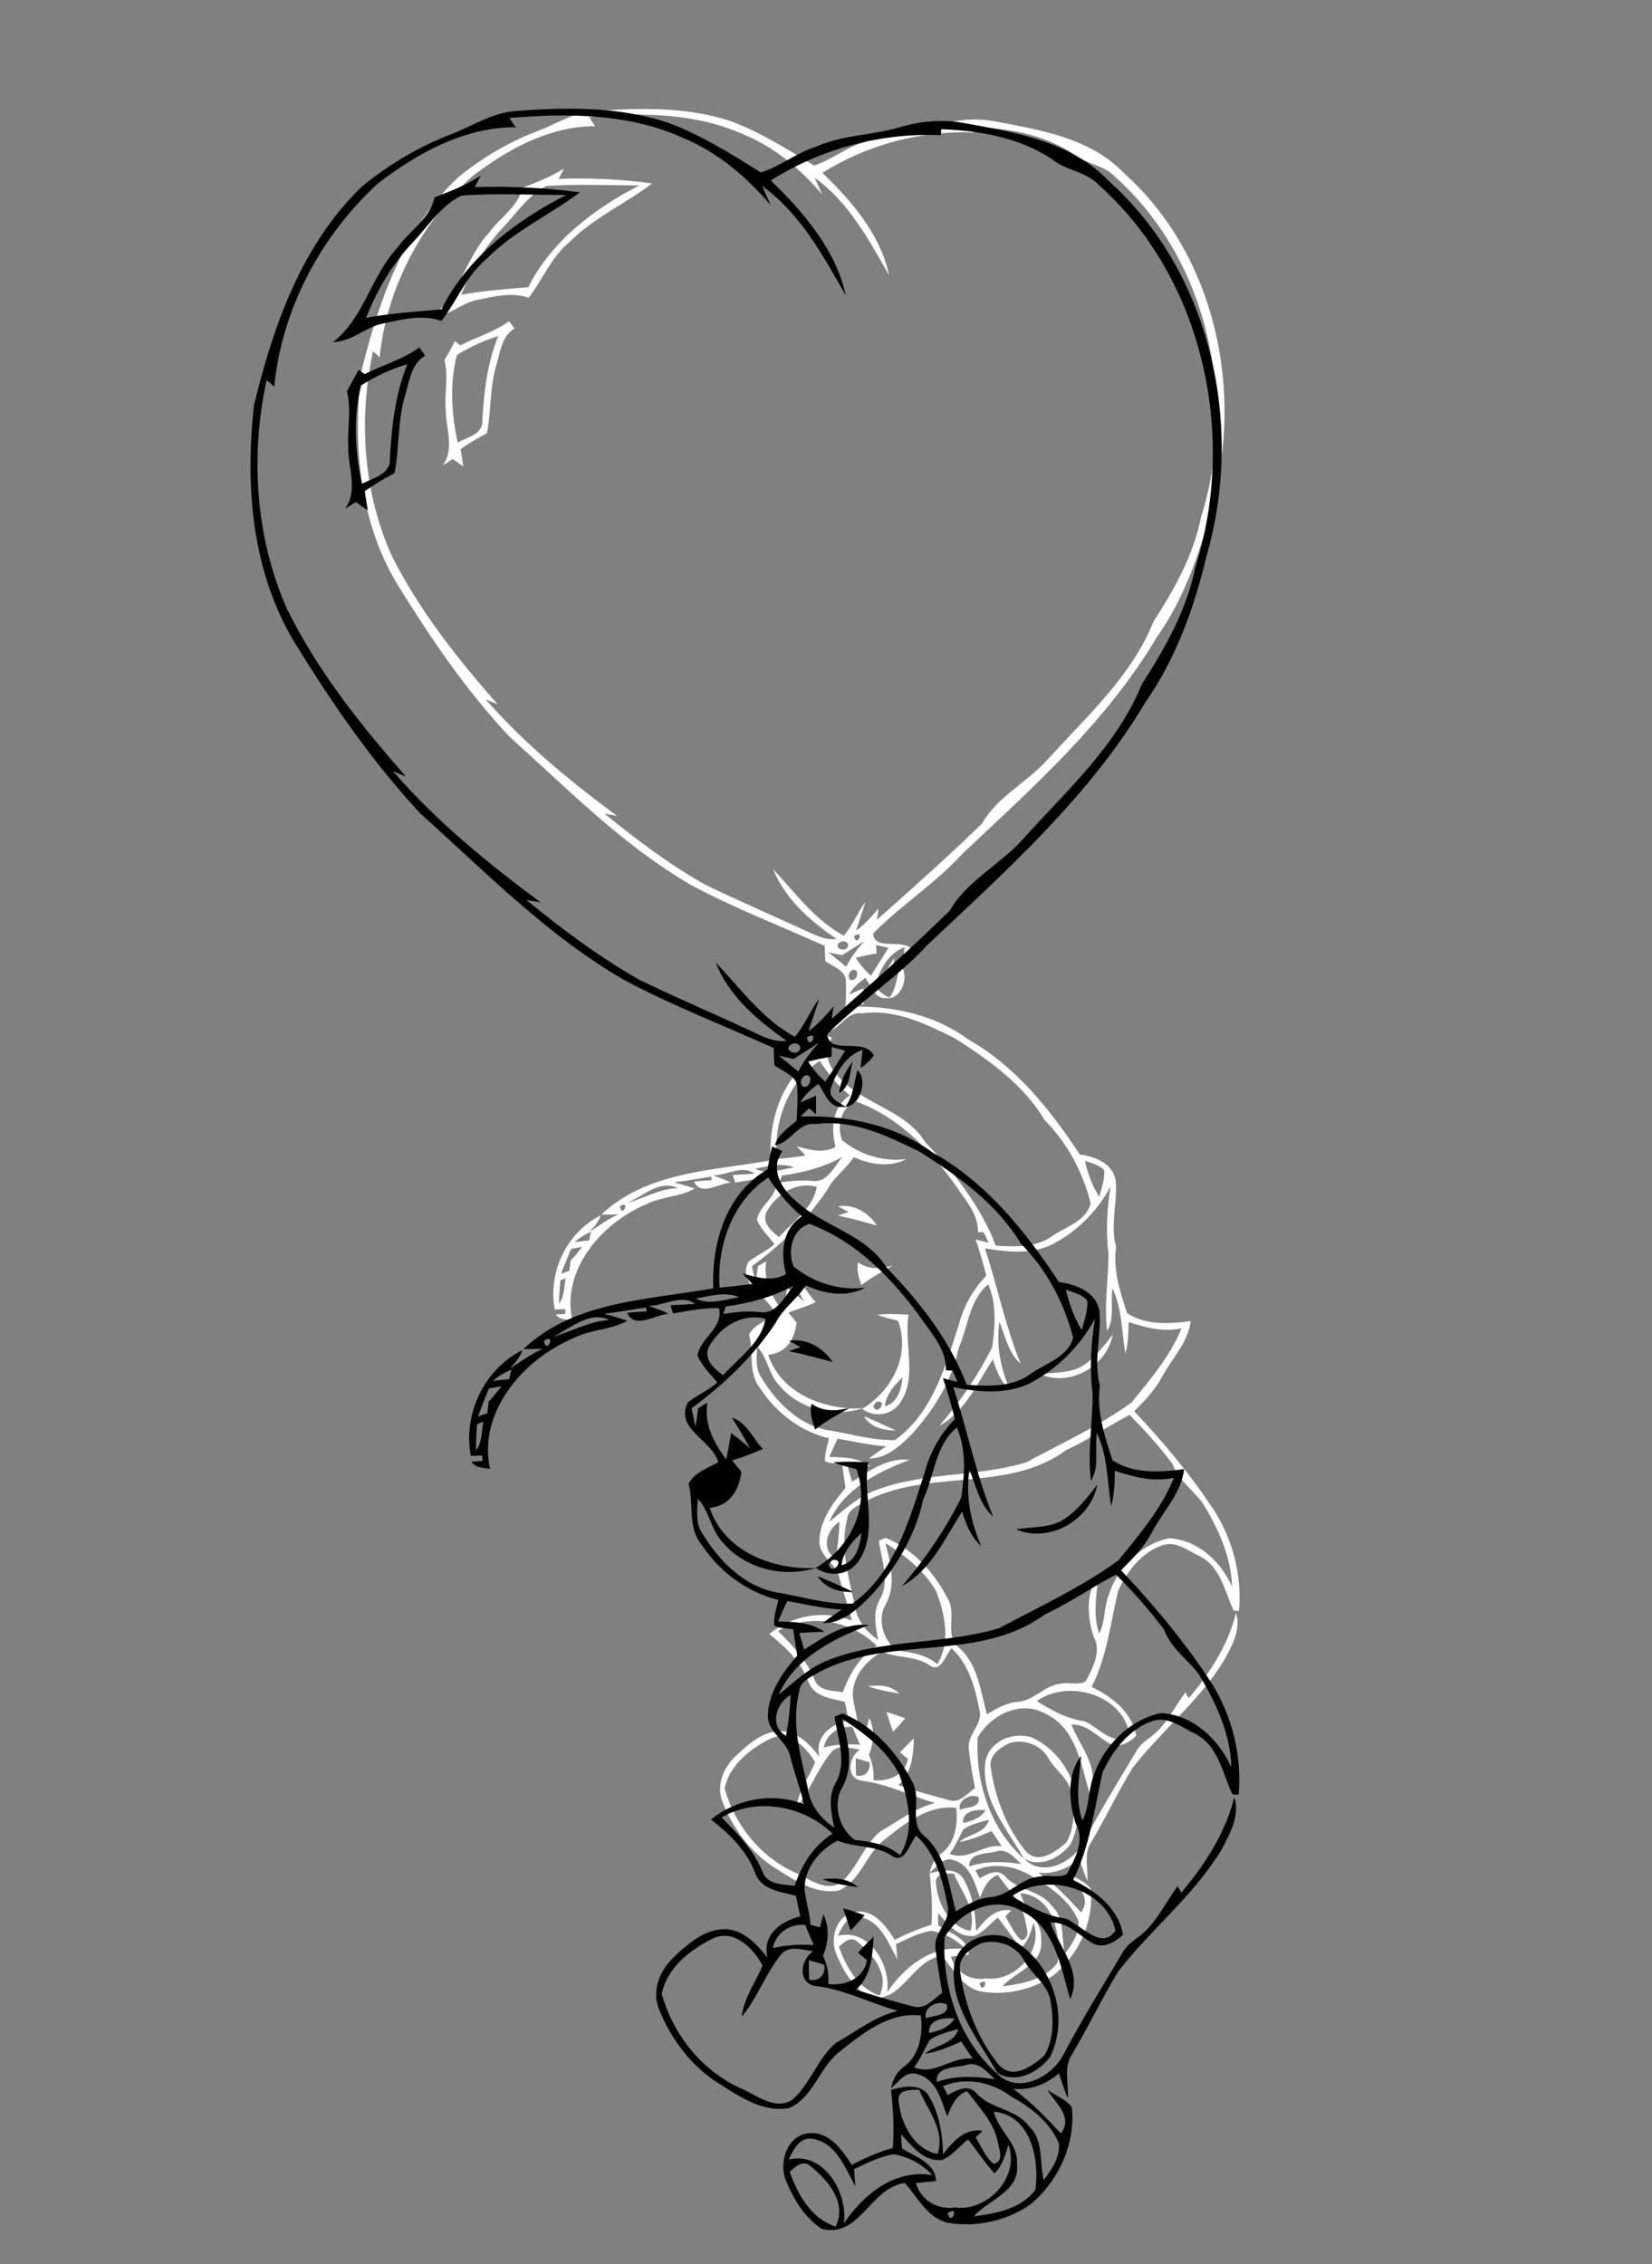
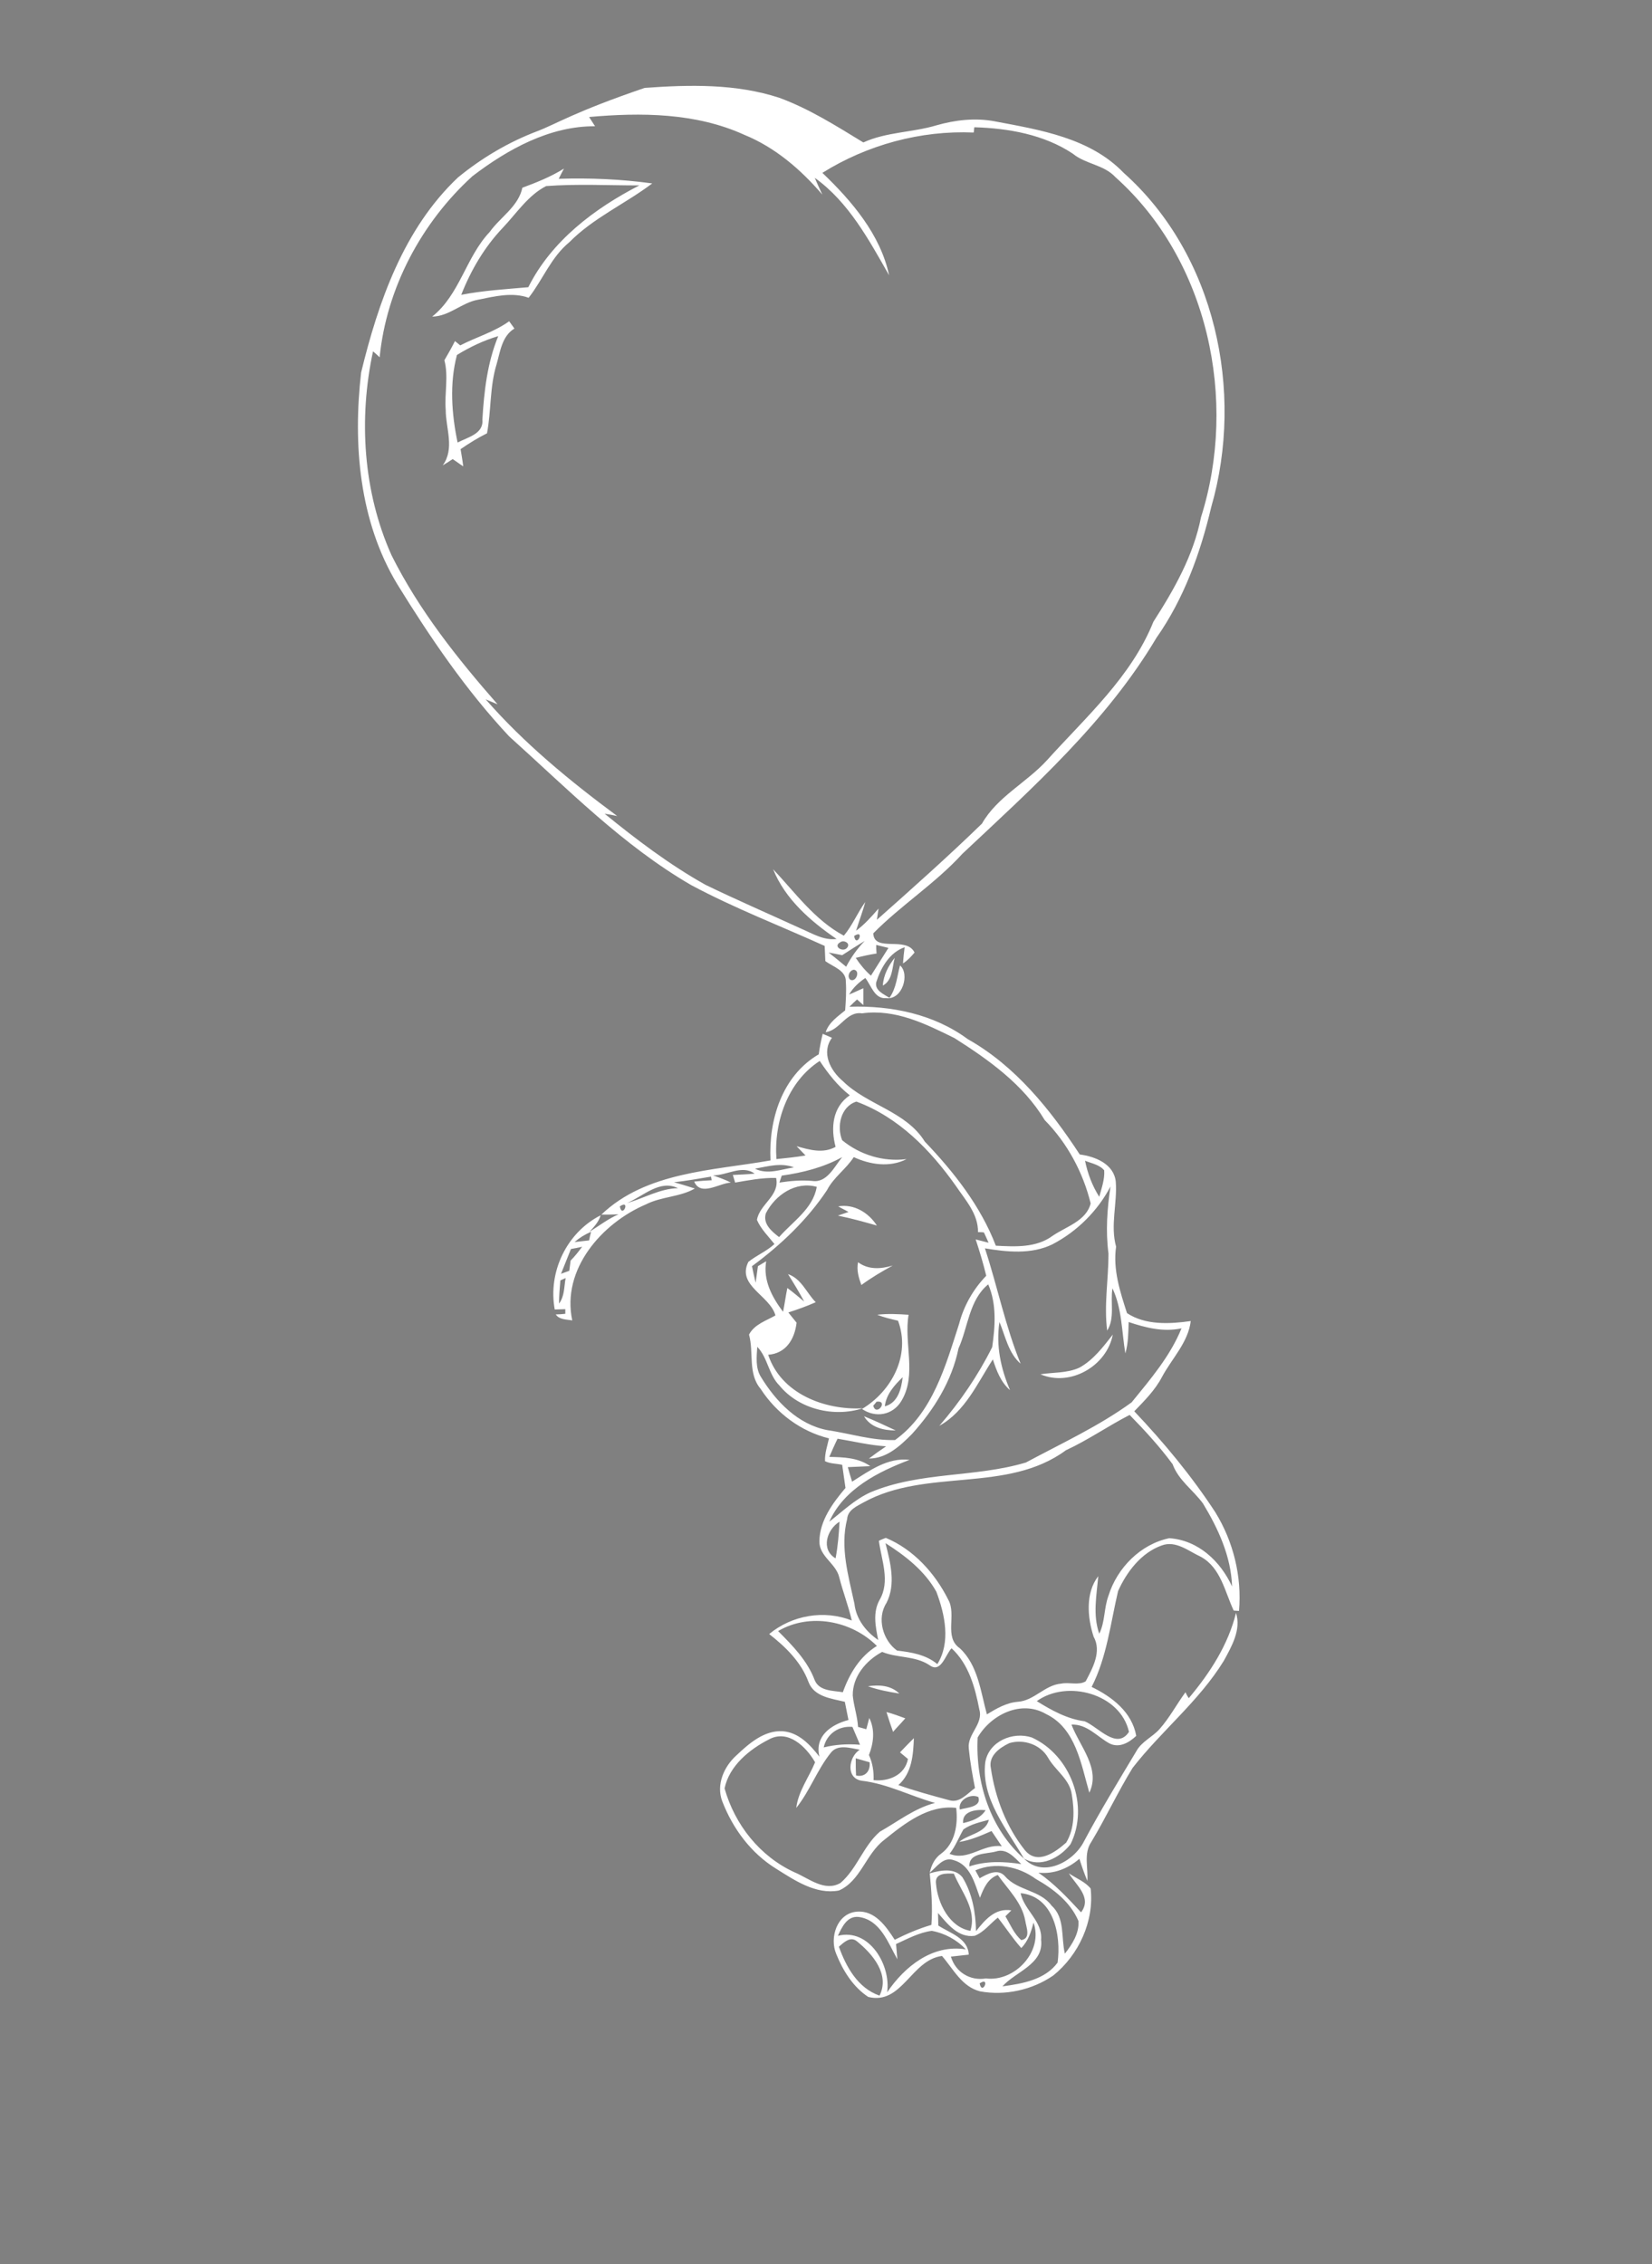
<svg xmlns="http://www.w3.org/2000/svg" version="1.2" baseProfile="tiny" id="Layer_1" x="0px" y="0px" viewBox="0 0 500 685" overflow="scroll" xml:space="preserve">
  <rect x="0" y="0" width="500" height="685" fill="#808080" stroke="none" />
-   <path fill="#FFFFFF" d="M296.5,600.1C299.9,597.8,297.3,604,296.5,600.1 M300.3,599.3C300.8,599.8,300.8,599.8,300.3,599.3   M253.9,589c1.5-1.3,3.5-3.3,5.5-1.6c4.7,3.8,10,10,6.8,16.4C259.6,601.5,256.1,595.1,253.9,589 M253.6,585.7  c1.2-2.6,2.8-6.1,6.3-5.7c6.6,0.9,8.9,7.9,11.7,12.8c-0.1-1.5-0.3-3.1-0.4-4.6c3.5-1.6,7-3.5,10.8-4c3.9,0.7,7.6,2.7,10.3,5.6  c-10.1-1.6-18.5,5.2-23.8,13C269.7,594.6,263.1,583.3,253.6,585.7 M283.9,578.8c2.9,3.3,6.1,7.6,11.1,6.9c2.8-1.1,4.7-3.7,7-5.5  c2.4,3,4.5,6.3,7.1,9.2c2.1-2.1,3-4.9,3.7-7.7c3.1,8.6-5.6,18-14.4,16.9c-4.8,0.8-9.2-1.9-10.6-6.6c1.8-0.2,3.6-0.4,5.4-0.6  c-0.2-5-5.7-6.5-9.2-8.8C284,581.4,283.9,580.1,283.9,578.8 M308.9,572.8c10.1,1,12.3,12.8,11.2,21c-3.8,5.2-10.7,6.4-16.7,7.2  c4-4.5,12.6-6.7,11.7-14.1C315.6,581.3,310,578,308.9,572.8 M283.3,570c-0.5-3.4,3.2-3.2,5.4-3.1c2.3,5.6,7,10.8,5,17.3  C287.4,583.1,283.8,575.9,283.3,570 M295.2,565.9c6.1-2.6,13.1-1.2,18.3,2.6c5.3,3,10.4,6.9,12.9,12.7c0.3,3.7-1.9,7.1-4.1,9.9  c-1.2-4.9,0.1-10.8-4-14.5c-3.5-4.8-10.3-4.5-14.1-8.9c-2.2-2.5-5.4-0.7-7.7,0.6C296.2,567.7,295.5,566.5,295.2,565.9 M301.4,560.2  c3.3-1.1,5.6,1.8,7.7,3.8c-5.2-0.8-10.6-1-15.7,0.7C293.2,560.5,298.5,561,301.4,560.2 M291.6,553.5c2.3-1.6,5.1-2.2,7.7-2.9  c-1,4.1-6.2,4.3-9,6.7c3.4-0.5,6.6-1.9,9.8-3.3c1,1.5,2.1,3.1,3.1,4.6c-5.7-0.8-10.2,4.6-15.8,2.3  C289.2,558.6,290.2,555.9,291.6,553.5 M291.5,551.6c-0.4-3.7,4.1-4.2,6.8-3.9C296.8,550.1,294.1,551,291.5,551.6 M290.5,547.5  c-0.6-2.9,3.2-4.9,5.6-3.8C297.2,546.8,292.4,546.9,290.5,547.5 M259,532c1.4,0.4,2.8,0.8,4.2,1.2c0.3,2.7-1.4,4.6-4.1,4  C259,535.4,259,533.7,259,532 M305.5,527.4c4.3-1.3,9.4,0.4,11.7,4.4c2.2,3.9,6.6,6.5,7.2,11.2c0.8,4.8,0.9,10.2-1.7,14.5  c-3.3,2.9-8.7,6.9-12.5,2.3c-5.6-7-9-15.9-10.3-24.8C299.1,531.3,302.5,528.8,305.5,527.4 M232.7,526.3c5.8-3.2,11.3,2.2,14,6.9  c-1.9,4.6-5.1,8.8-5.7,13.8c4.1-5.1,6.3-11.5,10.4-16.6c2.1-2.8,5.9-1.5,8.8-1c-3.4,2.2-4.3,8.7,0.7,9.4c7.7,0.9,14.6,4.6,22.1,6.7  c-6.2,1.6-11.2,5.6-16.7,8.7c-5,4.3-6.9,11.2-11.9,15.5c-4.8,2.8-9.6-1.4-13.9-3.2c-10.5-4.8-18.1-14.4-21.2-25.4  C220.7,534.3,226.8,529.3,232.7,526.3 M249.3,528.7c0.9-4.1,4.6-6.6,8.7-6.2c0.8,1.8,1.5,3.6,2.3,5.4  C256.6,527.6,252.9,527.8,249.3,528.7 M313.8,514.7c9.1-6.6,25.3-2.3,27.9,9.3c-3.7,5.6-9.3-1.5-13.4-3.2  C323,520.1,318.3,517.5,313.8,514.7 M268.3,518c0.6,2,1.3,4,2,6c1.2-1.4,2.5-2.7,3.7-4.1C272.1,519.2,270.2,518.5,268.3,518   M262.7,510.2c3.1,1.1,6.3,1.7,9.5,2.2C269.6,509.9,266.1,509.7,262.7,510.2 M281.3,503.8c3.5,2.6,4.8-3.1,6.7-5.1  c5.2,4.8,7.1,11.8,8.4,18.5c1.3,4.4-3.6,7.4-3.2,11.7c0.4,4.1,1.1,8.1,1.9,12.1c-2.3,1.6-4.6,4.6-7.7,3.7  c-5.2-1.4-10.4-2.8-15.5-4.6c4.1-3.6,4.5-9.1,4.7-14.2c-1.4,1.4-2.8,2.8-4.2,4.3c0.6,0.5,1.8,1.5,2.4,2c-0.9,4.9-5.9,6.9-10.4,6.4  c0.1-2.6-0.3-5.2-1.4-7.6c1.4-3.6,1.9-7.6,0.1-11.2c-0.3,1.1-0.6,2.3-0.9,3.4c-0.6-0.2-1.9-0.5-2.5-0.7c-0.2-3.3-1.3-6.3-1.6-9.5  c-0.1-5.7,4-10.6,8.9-13.2C271.5,501.7,276.9,500.9,281.3,503.8 M235.5,493.5c9.5-5.6,22.2-3.2,29.9,4.5c-5.2,3.2-8.3,8.4-10.3,14  c-3-0.5-7.1-0.3-8.5-3.6C244.4,502.5,239.9,497.9,235.5,493.5 M268,466.9c6,3.8,11.9,8.4,15.4,14.7c2.6,6.9,4.4,15.3,0.3,21.9  c-3.5-2.9-7.9-3.6-12.2-4.1c-4.3-3.1-6.2-9.8-3.2-14.4C271.2,479.3,269.5,472.8,268,466.9 M252.9,471.5c-4.6-2.7-2.6-8.8,1.2-11.1  C253.9,464.1,253.6,467.8,252.9,471.5 M322.6,438.8c6.7-3.1,12.7-7.3,19.3-10.7c4.6,4.7,9.1,9.6,13,14.9c1.8,4.9,6.2,7.8,9.2,11.9  c4.6,7.6,8.5,16,8.8,25.1c-3.5-7.6-10.2-14-19-14.6c-8.7,1.8-15.8,9-18.4,17.4c-1.4,3.7-1,7.9-2.8,11.5c-2-5.7-0.8-11.6-0.3-17.4  c-3.9,5-3.3,12.5-1.4,18.3c2.5,4.5-0.3,9.5-2.4,13.5c-2.1,1.3-5,0.2-7.4,0.7c-5,0.4-8.2,5.2-13.2,5.5c-3.5,0.3-6.5,2.1-9.3,3.8  c-1.9-6.9-2.7-14.9-8.2-20c-4.9-3.4-0.9-10.1-3.5-14.7c-4-8-10.5-15.2-18.9-18.7c-0.5,0.2-1.6,0.6-2.1,0.9  c0.8,5.9,3.5,12.3,0.2,17.9c-2.1,3.8-1.2,8.1-0.4,12.1c-3.8-2.6-6.7-6.4-7.2-11c-1.8-8.4-4.4-17-2.2-25.6c0.2-2.8,3-3.9,5.1-5.1  C280.5,444.1,304.8,451.9,322.6,438.8 M265.3,424.1c3.8-0.5-0.1,4.7-1,1.2C264.6,425,265.1,424.4,265.3,424.1 M267.8,425.5  c0.4-3.6,2.9-6.4,5.4-8.8C272.8,420.3,271.7,424.5,267.8,425.5 M169.6,387.4c0.4-0.2,1.2-0.5,1.6-0.7c-0.5,2.6-0.3,5.5-2,7.7  C169.2,392.1,169.4,389.8,169.6,387.4 M172.8,377.9c1.1-0.2,2.3-0.4,3.4-0.7c-1.1,1.5-2.2,2.9-3.5,4.2c-0.1,1-0.3,2.1-0.4,3.1  c-0.6,0.2-1.9,0.7-2.5,0.9C170.8,382.9,171.8,380.4,172.8,377.9 M173.9,375.8c1.5-1.3,3.1-2.3,5-3.1c-0.2,0.7-0.5,2-0.6,2.6  C176.8,375.5,175.3,375.6,173.9,375.8 M187.6,365C191,362.7,188.3,368.9,187.6,365 M326.7,413.8c-3.7,1.7-7.9,1.4-11.8,2  c9,3.9,20.1-2.5,21.9-12C333.9,407.5,330.9,411.5,326.7,413.8 M318.5,376.5c7.5-3.9,13.7-10.1,17.6-17.5c-1,6.7-1.5,13.5-0.6,20.3  c0,7.8-1.4,15.5-0.4,23.3c2.4-3.8,0.9-8.6,1.6-12.8c2.9,6.1,2.8,13.1,3.9,19.7c0.9-3.1,0.9-6.3,1-9.5c5.1,1.7,10.5,3.1,16,1.9  c-3.4,8.4-9.4,15.4-15.1,22.4c-9.9,7.2-21.2,12.4-32,18.2c-15.4,4.6-32,2.7-47,9c-4.7,2.1-8.5,5.8-12.5,8.9  c4.4-9.9,14.8-15.1,24.3-18.7c-6.6-0.8-12.2,3.3-17.4,6.6c-0.5-1.5-0.9-3-1.3-4.4c2.3-0.1,4.5-0.2,6.8-0.3  c-3.7-2.6-8.1-2.7-12.4-2.8c0.8-1.8,1.6-3.7,2.5-5.5c4.9,0.8,9.7,2,14.7,2.3c-1.8,1.2-3.5,2.4-5.2,3.7c5.4,0,9.5-3.9,13-7.4  c6.7-7.4,12.1-16.1,14.1-25.9c2.9-6.4,3.2-14.7,9-19.4c2.6,6,2.1,12.7,1.2,19c-4.3,8.6-9.7,16.5-16,23.8  c7.9-4.4,11.5-12.9,16.2-20.1c1.1,3.4,2.4,6.9,5.2,9.3c-2.8-6.5-4.3-13.5-3.2-20.6c1.8,4.3,2.7,9.4,6.4,12.6  c-4.6-11.3-7-23.3-10.8-34.9C304.7,378.8,312.1,379.6,318.5,376.5 M231.8,367.1c2.8-5.5,9-9.8,15.4-8c-1.1,6.6-7.3,10.5-11.4,15.2  C233.6,372.6,230.8,370.3,231.8,367.1 M189.8,364c4.9-2.1,9.9-7.2,15.4-4.5C199.8,359.6,195,362.5,189.8,364 M328.4,351.2  c2,0.8,4.4,1.2,5.8,2.9c0.2,2.7-0.8,5.4-1.5,8C330.6,358.8,329.2,355.1,328.4,351.2 M228.5,353.6c3.9-0.7,7.9-1.9,11.8-0.4  C236.4,353.8,232.3,355.5,228.5,353.6 M236.6,355.7c6.4-0.9,12.7-2.5,18.3-5.6c-2.4,2.9-4.6,7.9-9.1,7.2c-3.3-0.3-6.6,0-9.9,0.5  C236.1,357.3,236.4,356.2,236.6,355.7 M261.5,428.5c2,3.4,5.9,4.3,9.6,4.3C267.9,431.3,264.7,429.8,261.5,428.5 M265.5,397.8  c2,0.8,4.2,1.3,6.3,1.8c3.9,10.4-1.9,21.3-10.9,26.7c4.1,2.8,9.3,1.9,11.9-2.4c4.8-7.9,0.7-17.5,2.2-26.1  C271.9,397.6,268.7,397.4,265.5,397.8 M259.7,381.9c-0.5,2.4,0.2,4.7,1,6.9c3-2.2,6.2-4.1,9.5-5.9  C266.5,384,262.8,384.2,259.7,381.9 M253.7,365c1,0.6,2.1,1.1,3.1,1.7c-1.1,0.4-2.1,0.7-3.2,1.1c4,0.8,7.9,1.9,11.8,3  C262.8,366.8,258.4,364.2,253.7,365 M254.9,345c-1.7-4.1-0.5-10.2,4.3-11.7c12.7,4.7,22.4,14.6,30.1,25.5c2.9,4.3,6.8,8.5,6.7,14  c0.5,0,1.3,0,1.8,0.1c0.5,1,0.9,2,1.4,3.1c-1.3-0.3-2.6-0.7-3.9-1c1.2,3.6,2.3,7.3,3.2,11c-3.9,4-6.8,9.1-8.2,14.5  c-4.1,12.7-8,27-19.4,35.2c-7,0.2-13.7-2-20.5-3c-8.9-1.7-15.6-8.7-20.1-16.1c-1.7-2.7-1.3-6.1-1.1-9.1c3.2,3.3,3.4,8.4,6.7,11.7  c5.9,7.2,16.5,9.7,25.2,6.9c-11.5,0.6-24.7-4.4-28.6-16.2c5.4-0.4,8-4.7,8.6-9.7c-0.8-1-1.7-2.1-2.5-3.1c2.8-0.9,5.6-1.9,8.3-3.1  c-2.8-2.8-4.3-7.1-8.4-8.5c1.7,2.7,3.4,5.5,4.9,8.3c-1.7-1.4-3.3-2.8-5.1-4.1c-0.5,2.4-0.8,4.8-1.3,7.2c-3.3-4.4-6.1-9.5-5.1-15.3  c-0.8,0.5-1.7,1-2.5,1.5c-0.2,1.7-0.5,3.3-0.7,5c-0.4-1.7-0.8-3.4-1.1-5c8.7-6.4,16.7-14,22.7-23c2-3.9,5.8-6.4,8.1-10  c5,2.3,10.9,3.2,16,0.6C267.3,351.6,260.3,349.4,254.9,345 M235,350.7c-0.8-11.2,3.4-23.4,13.1-29.7c2.6,3.9,5.4,7.5,9.1,10.4  c-5.3,3.6-5.8,9.9-4.3,15.6c-3.8,2.1-7.9,0.9-11.8-0.2c0.9,0.9,1.8,1.9,2.7,2.8C240.9,350.1,237.9,350.4,235,350.7 M258.4,293.4  c2.1,0.2,0.7,4-1.1,3C256.3,295.4,257.1,293.6,258.4,293.4 M265.2,285.9c1.2,0.3,2.5,0.6,3.7,0.9c-1.8,2.8-3.5,5.6-5.3,8.4  c-1.8-1.6-3.3-3.4-4.6-5.4c2.1-0.5,4.2-1,6.3-1.3C265.2,287.5,265.2,286.7,265.2,285.9 M254.9,289c2.3-1.5,4.5-2.9,6.8-4.3  c-2.2,2.3-4.1,4.9-5.6,7.8c-1.7-1.4-3.5-2.9-5.3-4.3C252.2,288.5,253.5,288.7,254.9,289 M254.3,285.1c1-0.8,3.1,0.2,2.2,1.5  C255.4,288.4,251.9,286.4,254.3,285.1 M258.5,283.2C262,280.9,259.2,287.1,258.5,283.2 M138.3,107.4c3.9-2.4,8.1-4.4,12.5-5.7  c-3.3,8-4.3,16.7-4.8,25.3c0.4,4.3-4.5,5.3-7.5,6.9C136.7,125.3,136,116.1,138.3,107.4 M165.3,56.3c9.3-0.7,18.8-0.2,28.2-0.2  c-13.6,7-26.6,16.8-33.6,30.8c-6.8,0.6-13.6,1-20.3,2.3c2.9-7.4,7-14.4,12.5-20.2C156.3,64.6,159.8,59.1,165.3,56.3 M139.3,104.5  c-0.4-0.3-1.2-1-1.6-1.3c-1,2-2.1,3.9-3.2,5.8c1.3,4.9,0,10,0.4,15c0,5.6,2.8,11.7-0.9,16.8c1-0.6,2-1.2,3-1.9  c1.1,0.7,2.1,1.5,3.2,2.2c-0.2-1.7-0.5-3.4-0.8-5.2c2.6-1.8,5.2-3.4,8-4.8c1.3-6.9,0.8-14.1,2.9-20.9c1.1-3.8,1.6-8.5,5.4-10.8  c-0.5-0.7-1.1-1.5-1.6-2.2C149.5,100.5,144.1,102,139.3,104.5 M158.1,56.8c-1.2,5.7-6.7,8.9-9.9,13.4c-7.2,7.6-9,18.9-17.4,25.6  c5.2-0.1,8.9-4.2,13.8-5.1c5-1,10.4-2.4,15.4-0.6c4.3-5.5,6.8-12.3,12.3-16.8c7.3-7.4,16.9-11.6,25.1-17.8  c-9.4-1.3-18.9-1.7-28.3-1.4c0.5-1,1-2,1.6-3.1C166.7,53.5,162.4,55.2,158.1,56.8 M178.3,35.4c15.7-1.4,32.3-1.3,47,5.4  c9.3,3.8,17.1,10.5,23.6,18.1c-0.8-1.7-1.6-3.4-2.3-5.1c10.3,7.4,16.4,18.8,22.5,29.5c-2.6-12.3-11.3-22.5-20.2-31  c13.6-8.5,29.8-12.9,45.8-12.2c0.1-0.4,0.1-1.2,0.2-1.6c10.3,0.3,21.1,2.2,29.8,8c3.9,3.2,9.4,3.3,12.9,7.1  c28.1,25.1,37.1,67.5,25.9,102.9c-2.3,11.6-8.1,21.8-14.4,31.6c-6.7,16.7-20.4,28.8-32.2,41.9c-6.2,6.8-15.1,11.1-19.7,19.2  c-10.3,10-21.1,19.6-31.8,29.1c0.2-1.1,0.3-2.3,0.5-3.4c-2.1,2.4-4.2,4.8-6.8,6.7c0.9-2.9,2-5.8,2.8-8.7c-2.4,3.3-3.9,7.1-6.5,10.2  c-8.8-4.7-14.7-13-21.4-20.1c3.6,9,11.3,15.7,19.2,21.1c-3.9,0.5-7.4-1.7-10.9-3.2c-9.6-4.4-19.3-8.6-28.8-13.2  c-10.9-6.1-20.9-13.7-30.5-21.5c1.3,0.2,2.5,0.4,3.8,0.7c-14.3-10.6-28.1-21.9-39.8-35.3c1.2,0.5,2.4,1,3.6,1.5  c-12.2-13.9-23.8-28.5-32.1-45.1c-8.6-19.2-10-41.3-5.6-61.7c0.7,0.6,1.4,1.2,2,1.8c2.1-20.9,12.6-40.7,28.1-54.8  c10.6-8.1,23.4-15.2,37.1-15.1C179.4,37.1,178.9,36.3,178.3,35.4 M298.2,533.2c-1.3,11.1,6.5,20.1,11.7,29.1c5,3,10.9-0.2,14.1-4.3  c5.8-11.6,0-27-11.7-32.3C306.6,523.8,299.3,526.8,298.2,533.2 M267.2,298.2c3-1.6,2.8-5.5,3.6-8.4  C268.9,292.2,267.4,295,267.2,298.2 M162.6,39.7c-8.7,3.3-16.8,8.1-24,14c-16.4,15.5-24.1,37.6-29.3,59c-2.5,21.7-0.6,44.9,10.9,64  c10,16.2,20.8,32.1,33.9,46.1c17.6,15.8,34.4,33,55.1,45c13.1,7,26.9,12.3,40.4,18.4c0.1,1.5,0.1,3,0.2,4.6c2.3,1.7,6.3,2.8,6.2,6.2  c0.2,2.9,0,5.8-0.2,8.7c-2.3,1.9-4.9,3.6-5.9,6.6c4.4-0.6,6.2-6.4,11-5.7c10.1-1.4,19.3,3.2,28,7.5c10.4,6.6,20.8,14,27.3,24.8  c6.8,6.9,11.6,15.8,13.9,25.2c-1.3,5.3-7.4,7-11.5,9.8c-5,3.7-11.4,3.3-17.2,3c-4.6-12-12.7-22.3-21.5-31.5  c-5.7-9.2-17.4-11-24.8-18.3c-3.8-3.2-6.6-8.6-3.3-13.1c-0.9-0.4-1.8-0.8-2.8-1.2c-0.5,2-0.9,4.1-1.2,6.2  c-11.1,6.5-15.2,19.8-14.6,32.1c-17.5,3.1-37.6,3.4-51.2,16.4c1.7,0,3.4,0,5.2-0.1c-3.2,1.4-5.9,3.5-8.8,5.3c1.4-1.5,2.8-3,3.4-5  c-10.3,5.2-16,17.2-13.9,28.5c1.1,0,2.1-0.1,3.2-0.1c0,0.3,0,1,0,1.4c-0.7,0.1-2.2,0.2-2.9,0.2c1.1,1.6,3.2,1.5,5,1.8  c-3.3-15.4,8.9-29.4,22.3-35.1c4.7-2.4,10.3-2.2,14.8-4.8c-2.1-0.7-4.2-1.3-6.3-1.9c3.8-0.4,7.5-1.1,11.2-1.7l0.2,1.1  c-1.8,0.1-3.5,0.2-5.3,0.4c2,4.6,7.5,0.5,11.1,0.3c-1.7-0.9-3.6-1.5-5.4-2.2c4.2,0.1,8.8-3.3,12.6-0.5c-2.2,0.2-4.4,0.3-6.6,0.4  c0.2,0.6,0.5,1.7,0.7,2.3c4.1-0.7,8.2-1.5,12.4-1.4c1.2,5.4-5,7.9-5.8,12.7c1.2,2.8,3.5,5,5.3,7.3c-2.4,2.2-5.4,3.4-7.9,5.4  c-3.6,7.2,6.5,10.1,8.2,16.2c-2.8,1.6-6.4,2.7-8,5.8c1.5,5.4-0.4,11.8,3.5,16.4c4.8,7.4,12.2,12.9,20.7,15c-0.5,2.3-1.3,4.5-1.2,6.9  c1.6,0.8,3.5,0.7,5.2,1.1c0.3,2.4,0.7,4.7,1,7c-3.9,4.6-7.8,9.9-7.9,16.1c-0.1,4.6,5,6.7,6,10.9c1.1,4.4,2.8,8.7,3.8,13.1  c-8.4-3.3-18.1-1.6-25,4.1c5,3.9,9.7,8.5,11.9,14.5c1.7,4.5,6.9,5,11,6c0.4,1.8,0.7,3.7,1.1,5.5c-5.3,1.4-10.3,4.9-8.8,11.1  c-2.8-3.6-6.3-7.4-11.2-7.7c-5.5-0.3-10.1,3.7-13.9,7.3c-3.8,3.4-6.2,8.9-4.3,13.9c3.2,8.3,8.7,15.7,16.3,20.4  c5.6,3.5,12,7.9,19,6.6c6.6-2.9,8.1-11,13.7-15.3c6.2-5,13.4-10.7,21.8-9.7c0.6,4.9-0.3,10.7-4.5,13.8c-2,1.4-3,3.5-3.5,5.8  c2.1-1.7,4.1-4.9,7.2-3.8c5.1,1.4,6.4,7,8,11.4c1.1-2.8,2.3-5.8,5.4-6.9c3.1,4.4,7.3,8.3,8.3,13.8c0.3,2,1.8,5.4-1.2,5.9  c-2.2-1.9-3.3-4.7-4.8-7.2c0.5-0.5,1.4-1.4,1.8-1.8c-4.9-0.8-8,2.9-10.7,6.3c-0.1-5.6-1.1-11.4-4.1-16.3c-2.4-3-6.7-2.1-9.9-1.2  c0.5,5.2,0.9,10.4,0.5,15.6c-3.8,1.1-7.5,2.7-11.1,4.5c-2.6-4-6-9-11.5-8.5c-6,0.5-8.3,7.9-6.2,12.8c2,5,5.1,10,9.7,13  c10.2,2.5,13-11.2,22.3-12.4c3.4,3.9,6,9.3,11.5,10.7c7.6,1.4,15.8-0.4,22.2-4.8c7.7-6.2,12.4-16.4,11.3-26.3  c-1.7-2.1-4.4-3.1-6.6-4.6c2.2,3.6,7.1,7.3,3.7,11.8c-4-4.3-8-8.6-12.9-12c4.6,0.5,8.9-1.2,12.4-4.2c0.7,2.3,1.5,4.5,2.4,6.7  c0.3-3.9-1.2-8.3,1.2-11.8c4.4-7.3,8-15.1,12.5-22.4c8.7-11.2,20.1-20.2,27.6-32.4c2.4-4.4,5.3-9.4,3.7-14.5  c-2.4,9.7-7.9,18.2-14.3,25.8c-0.3-0.4-0.8-1.3-1-1.8c-2.7,3.7-4.8,7.7-7.8,11.1c-2.2,2.5-5.5,3.8-7.1,6.8c-5.4,9-10.9,18-15.8,27.2  c-3.1,6.2-12.3,11.1-18,5.4c-10.4-9-14.9-23.3-14.2-36.8c4-6.9,13.2-11.5,20.7-7.1c9,4.3,10.6,15.2,13.1,23.8  c3.5-7.3-2.9-14-5.4-20.6c4.7-0.2,7.7,3.6,11.5,5.7c3,1.5,6-0.3,8.1-2.3c-1.3-7.2-7.3-11.8-13.5-14.8c4.6-9,5.7-19.2,8-29  c2.6-5.8,7-11.6,13.2-13.8c4.3-1.6,8.1,1.7,11.8,3.4c6.1,3.3,7.3,10.6,10,16.3c0.4,0,1.2,0.1,1.6,0.1c0.9-10.4-1.7-21-7.2-29.9  c-7.2-11-15.5-21-24.5-30.5c3.1-3.2,6.3-6.4,8.4-10.4c3-5.6,7.9-10.4,8.7-16.9c-6.4,0.9-13.7,1.3-19.3-2.4  c-2.1-6.5-4.3-13.2-3.3-20.1c-1.8-6.5,0.4-13.1-0.1-19.7c-0.6-5.4-6.3-7.6-10.9-8.2c-8.9-13.6-19.5-26.8-33.9-34.9  c-10.3-7.6-23.2-10.2-35.8-9.8c0.8-0.8,1.5-1.5,2.3-2.2c0.5,0.4,1.4,1.3,1.9,1.7c0-1.7,0-3.4,0-5.1c-1.4,0.6-2.8,1.3-4.3,1.9  c1.2-2.1,3-3.7,4.9-5c1.8,2.3,2.8,6.4,6.3,6.1c5,0.6,7.2-7.4,4.2-9.9c-0.9,3.3-1.1,6.9-3.2,9.8c-1.7-1.1-4.5-2.2-4-4.7  c1.4-4.4,4-9,8.6-10.6c-0.2,1.6-0.4,3.3-0.5,4.9c1.4-0.9,2.5-2.1,3.5-3.3c-2.5-5.1-12.2,0.1-12.5-5.8c8.5-8.6,18.8-15.1,27-24.1  c21.3-20,43.6-39.9,58.7-65.3c8.3-11.8,13.3-25.6,16.6-39.6c10.1-35,1.2-76.4-26.5-101.1c-10.2-10.6-25.3-13-39.1-15.6  c-5.8-1.1-11.9-0.4-17.5,1.2c-7.3,2.2-15.2,2-22.2,5.2c-5.3,1.6-9.7,5.3-14.9,7c-8.2-5-16.4-10.2-25.4-13.5c-13.1-4.3-27.2-4-40.8-3  C173.7,33.9,168.4,37.5,162.6,39.7" />
-   <path d="M296.9,588c-3.3,1.6-7.1,4.3-6.3,8.6c1.4,10,5.2,20,11.5,27.9c4.3,5.1,10.3,0.7,14-2.6c2.9-4.8,2.8-10.9,1.9-16.2  c-0.7-5.3-5.7-8.2-8.1-12.6C307.5,588.5,301.7,586.5,296.9,588 M288.8,594.5c1.3-7.2,9.4-10.5,15.9-8.4  c13.1,5.9,19.6,23.3,13.1,36.3c-3.6,4.6-10.2,8.2-15.9,4.8C296.1,617,287.4,606.9,288.8,594.5 M255.2,577.4c2.2,0.5,4.3,1.3,6.5,2.1  c-1.4,1.5-2.8,3.1-4.2,4.6C256.7,581.9,255.9,579.7,255.2,577.4 M249,568.6c3.8-0.5,7.7-0.3,10.7,2.4  C256,570.5,252.4,569.9,249,568.6 M247.5,476.9c3.6,1.5,7.3,3.1,10.8,4.8C254.2,481.8,249.8,480.7,247.5,476.9 M320.8,460.4  c4.7-2.6,8.1-7,11.3-11.2c-2,10.6-14.4,17.9-24.6,13.5C311.9,462,316.6,462.3,320.8,460.4 M251.9,472c-0.3,0.3-0.8,1-1.1,1.3  C251.8,477.2,256.2,471.4,251.9,472 M254.7,473.6c4.4-1.1,5.6-5.9,6-9.8C257.9,466.5,255.1,469.6,254.7,473.6 M252.1,442.5  c3.6-0.4,7.1-0.2,10.7-0.1c-1.8,9.6,2.9,20.4-2.5,29.3c-2.9,4.8-8.7,5.8-13.4,2.7c10.2-6,16.7-18.3,12.3-29.9  C256.8,443.9,254.4,443.3,252.1,442.5 M245.6,424.7c3.5,2.5,7.7,2.3,11.7,1.2c-3.7,2-7.3,4.1-10.6,6.6  C245.8,430,245,427.4,245.6,424.7 M238.8,405.7c5.3-0.9,10.3,2,13.2,6.4c-4.4-1.2-8.8-2.4-13.3-3.3c1.2-0.4,2.4-0.8,3.6-1.2  C241.1,406.9,239.9,406.3,238.8,405.7 M254,330.7c0.3-3.5,1.9-6.7,4.1-9.5C257.1,324.5,257.4,328.8,254,330.7 M109.3,116.6  c-2.5,9.8-1.8,20,0.2,29.8c3.4-1.8,8.9-2.9,8.5-7.8c0.6-9.7,1.6-19.4,5.3-28.4C118.3,111.6,113.7,113.9,109.3,116.6 M110.4,113.2  c5.5-2.8,11.5-4.4,16.5-8.1c0.6,0.8,1.2,1.7,1.8,2.5c-4.3,2.5-4.8,7.8-6.1,12.1c-2.3,7.6-1.7,15.7-3.2,23.5c-3.1,1.5-6.1,3.4-9,5.4  c0.3,1.9,0.6,3.9,0.9,5.8c-1.2-0.8-2.4-1.6-3.6-2.5c-1.1,0.7-2.2,1.4-3.3,2.1c4.1-5.7,0.9-12.5,1-18.8c-0.3-5.6,1-11.3-0.4-16.8  c1.2-2.2,2.4-4.3,3.5-6.5C109,112.1,109.9,112.9,110.4,113.2 M139.6,59.2c-6.2,3.1-10.1,9.3-14.8,14.3c-6.2,6.5-10.7,14.3-14,22.7  c7.5-1.5,15.2-1.9,22.8-2.6c7.8-15.7,22.4-26.7,37.7-34.6C160.7,59,150.1,58.4,139.6,59.2 M131.5,59.7c4.8-1.8,9.7-3.7,14-6.6  c-0.6,1.2-1.2,2.3-1.8,3.5c10.6-0.3,21.3,0.2,31.8,1.6c-9.2,6.9-19.9,11.7-28.1,20c-6.2,5.1-9,12.7-13.8,18.9  c-5.6-2-11.7-0.5-17.3,0.7c-5.6,1-9.7,5.6-15.5,5.7c9.5-7.4,11.5-20.1,19.6-28.7C124,69.7,130.2,66.2,131.5,59.7 M286.8,669.6  C287.8,673.9,290.7,667,286.8,669.6 M291.1,668.6C291.7,669.2,291.7,669.2,291.1,668.6 M239,657.1c2.5,6.9,6.4,14.1,13.9,16.6  c3.6-7.2-2.3-14.1-7.7-18.4C243,653.4,240.7,655.6,239,657.1 M238.7,653.4c10.6-2.6,18,10,16.7,19.3c6-8.8,15.4-16.5,26.8-14.6  c-3-3.3-7.2-5.5-11.6-6.3c-4.3,0.6-8.2,2.7-12.1,4.5c0.1,1.7,0.3,3.5,0.4,5.2c-3.2-5.6-5.8-13.4-13.2-14.4  C241.9,646.6,240.1,650.5,238.7,653.4 M272.7,645.7c0.1,1.4,0.2,2.9,0.3,4.3c3.9,2.6,10.1,4.3,10.3,9.9c-2,0.2-4.1,0.4-6.1,0.6  c1.5,5.2,6.5,8.2,11.9,7.4c9.9,1.3,19.7-9.3,16.1-19c-0.9,3.1-1.8,6.3-4.2,8.7c-2.9-3.2-5.3-6.9-8-10.3c-2.6,2-4.7,4.9-7.8,6.2  C279.6,654.2,276,649.3,272.7,645.7 M300.8,638.9c1.3,5.8,7.5,9.6,7,15.9c1,8.2-8.6,10.7-13.1,15.8c6.7-0.9,14.4-2.2,18.7-8.1  C314.6,653.3,312.1,640,300.8,638.9 M272,635.8c0.6,6.6,4.6,14.6,11.8,15.9c2.3-7.3-3-13.2-5.6-19.4  C275.6,632.3,271.4,632.1,272,635.8 M285.4,631.2c0.4,0.7,1.1,2,1.4,2.7c2.6-1.4,6.2-3.5,8.7-0.6c4.3,4.9,11.9,4.6,15.9,10  c4.6,4.2,3.1,10.9,4.5,16.3c2.4-3.2,5-6.9,4.6-11.1c-2.8-6.5-8.5-10.9-14.5-14.2C300.1,629.9,292.3,628.3,285.4,631.2 M292.4,624.8  c-3.2,0.9-9.2,0.3-8.9,5.1c5.7-2,11.7-1.7,17.6-0.8C298.6,626.8,296.1,623.5,292.4,624.8 M281.4,617.2c-1.6,2.8-2.8,5.7-4.7,8.3  c6.2,2.6,11.3-3.4,17.7-2.6c-1.2-1.8-2.3-3.5-3.5-5.2c-3.5,1.6-7.1,3.1-11,3.7c3.2-2.7,9-3,10.1-7.5  C287.1,614.8,284,615.4,281.4,617.2 M281.2,615.1c3-0.6,6-1.6,7.7-4.4C285.8,610.4,280.9,610.9,281.2,615.1 M280.2,610.6  c2.1-0.7,7.5-0.8,6.3-4.2C283.7,605.1,279.5,607.3,280.2,610.6 M244.8,593.1c0,2,0,3.9,0.1,5.9c3.1,0.6,5-1.5,4.6-4.5  C247.9,593.9,246.3,593.5,244.8,593.1 M215.2,586.8c-6.6,3.3-13.5,8.9-14.9,16.5c3.5,12.4,12,23.1,23.8,28.5  c4.8,2,10.3,6.8,15.6,3.6c5.6-4.8,7.7-12.6,13.3-17.3c6.1-3.4,11.8-8,18.7-9.7c-8.3-2.3-16.1-6.5-24.8-7.5c-5.6-0.8-4.7-8-0.8-10.5  c-3.3-0.5-7.5-2-9.9,1.2c-4.6,5.8-7,12.9-11.7,18.6c0.6-5.7,4.2-10.4,6.3-15.5C227.9,589.2,221.7,583.2,215.2,586.8 M233.9,589.4  c4.1-0.9,8.3-1.2,12.4-0.9c-0.9-2-1.8-4.1-2.6-6.1C239,582,234.9,584.8,233.9,589.4 M306.3,573.7c5.1,3.1,10.3,6,16.3,6.8  c4.6,1.9,10.9,9.8,15,3.6C334.7,571.1,316.5,566.3,306.3,573.7 M269.8,561.4c-4.9-3.2-11-2.3-16.3-4.5c-5.5,2.9-10.1,8.3-10,14.8  c0.4,3.6,1.6,7.1,1.8,10.7c0.7,0.2,2.1,0.6,2.9,0.7c0.3-1.3,0.7-2.6,1-3.9c2,4.1,1.5,8.5-0.1,12.6c1.3,2.7,1.8,5.6,1.6,8.5  c5.1,0.6,10.7-1.6,11.7-7.2c-0.7-0.6-2-1.7-2.7-2.3c1.5-1.7,3.1-3.3,4.7-4.8c-0.3,5.7-0.7,11.9-5.3,16c5.7,1.9,11.6,3.6,17.4,5.1  c3.5,1,6.1-2.3,8.7-4.2c-0.8-4.5-1.6-9-2.1-13.6c-0.5-4.8,5.1-8.3,3.6-13.2c-1.4-7.5-3.6-15.4-9.4-20.7  C275.2,557.9,273.8,564.3,269.8,561.4 M218.4,549.9c4.9,4.9,9.9,10.1,12.5,16.7c1.5,3.7,6.2,3.5,9.6,4c2.1-6.3,5.7-12.2,11.5-15.8  C243.4,546.4,229.1,543.6,218.4,549.9 M254.9,520.1c1.7,6.6,3.6,13.9,0.2,20.4c-3.3,5.2-1.2,12.7,3.6,16.2c4.9,0.5,9.8,1.3,13.7,4.6  c4.6-7.5,2.6-16.9-0.3-24.6C268.3,529.5,261.6,524.3,254.9,520.1 M237.9,525.2c0.8-4.1,1.2-8.3,1.4-12.4  C234.9,515.3,232.7,522.2,237.9,525.2 M316.2,488.5c-20.1,14.7-47.3,6-68.6,17.6c-2.3,1.4-5.5,2.6-5.7,5.7  c-2.5,9.7,0.4,19.3,2.5,28.8c0.6,5.3,3.8,9.5,8.1,12.4c-0.9-4.5-2-9.3,0.4-13.5c3.6-6.3,0.6-13.5-0.3-20.1c0.6-0.2,1.8-0.7,2.4-1  c9.4,3.8,16.7,12,21.2,20.9c2.9,5.2-1.5,12.6,3.9,16.5c6.3,5.7,7.1,14.8,9.2,22.5c3.3-1.9,6.6-4,10.5-4.3c5.6-0.4,9.2-5.8,14.8-6.2  c2.7-0.7,6,0.6,8.3-0.8c2.4-4.5,5.6-10.2,2.7-15.2c-2.1-6.4-2.8-14.9,1.6-20.5c-0.5,6.5-1.9,13.1,0.4,19.5c2.1-4,1.7-8.7,3.2-12.9  c2.9-9.4,10.8-17.5,20.6-19.6c9.8,0.6,17.3,7.8,21.3,16.4c-0.3-10.2-4.7-19.6-9.9-28.2c-3.4-4.5-8.4-7.8-10.4-13.3  c-4.4-6-9.4-11.5-14.6-16.8C330.5,480.2,323.7,485,316.2,488.5 M144.4,430.9c-0.2,2.6-0.4,5.3-0.3,7.9c1.9-2.5,1.6-5.8,2.2-8.7  C145.8,430.3,144.9,430.7,144.4,430.9 M148,420.1c-1.2,2.8-2.3,5.6-3.3,8.5c0.7-0.3,2.1-0.8,2.8-1c0.1-1.2,0.3-2.3,0.4-3.5  c1.4-1.5,2.7-3.1,3.9-4.7C150.6,419.6,149.3,419.9,148,420.1 M149.2,417.8c1.6-0.2,3.2-0.3,4.9-0.5c0.2-0.7,0.5-2.2,0.7-2.9  C152.8,415.2,150.9,416.3,149.2,417.8 M164.6,405.7C165.5,410.1,168.5,403.1,164.6,405.7 M311.6,418.6c-7.2,3.4-15.5,2.6-23.1,1.1  c4.3,13,6.9,26.5,12.1,39.2c-4.2-3.7-5.1-9.3-7.2-14.2c-1.2,7.9,0.4,15.8,3.6,23.1c-3.1-2.7-4.6-6.6-5.8-10.4  c-5.3,8.1-9.3,17.6-18.2,22.5c7-8.2,13.1-17.1,17.9-26.7c1.1-7.1,1.6-14.6-1.3-21.3c-6.5,5.3-6.8,14.6-10.2,21.8  c-2.3,11-8.4,20.9-15.8,29.1c-4,4-8.6,8.4-14.6,8.3c1.9-1.5,3.8-2.8,5.8-4.1c-5.6-0.3-11-1.6-16.5-2.6c-1,2-1.9,4.1-2.8,6.2  c4.8,0.1,9.8,0.2,14,3.1c-2.5,0.1-5.1,0.2-7.6,0.4c0.5,1.7,1,3.3,1.5,5c5.9-3.7,12.2-8.3,19.6-7.4c-10.8,4.1-22.4,9.9-27.3,21  c4.5-3.6,8.7-7.7,14-10c16.8-7,35.5-4.9,52.8-10.1c12.1-6.5,24.7-12.3,35.9-20.4c6.4-7.8,13.1-15.7,16.9-25.1  c-6.1,1.4-12.1-0.2-17.9-2.1c0,3.6-0.1,7.2-1.1,10.7c-1.2-7.4-1-15.2-4.3-22.1c-0.8,4.7,0.9,10.1-1.8,14.4  c-1.1-8.7,0.5-17.5,0.5-26.2c-1-7.6-0.5-15.3,0.7-22.8C326.9,407.3,320,414.2,311.6,418.6 M214.3,408c-1.1,3.7,2,6.2,4.6,8.1  c4.6-5.3,11.5-9.7,12.8-17.1C224.3,397.1,217.4,401.9,214.3,408 M167.2,404.5c5.8-1.6,11.2-4.8,17.3-5.1  C178.3,396.4,172.6,402.1,167.2,404.5 M322.6,390.2c1,4.3,2.5,8.5,4.8,12.2c0.8-2.9,1.9-5.9,1.7-8.9  C327.5,391.6,324.9,391.1,322.6,390.2 M210.6,392.9c4.2,2.1,8.9,0.2,13.2-0.4C219.5,390.7,214.9,392.1,210.6,392.9 M219.6,395.3  c-0.2,0.6-0.5,1.8-0.7,2.3c3.6-0.7,7.4-1,11.1-0.6c5,0.8,7.5-4.8,10.2-8C233.8,392.5,226.8,394.3,219.6,395.3 M240.2,383.2  c6,4.9,13.9,7.4,21.7,6.4c-5.7,3-12.3,2-18-0.7c-2.6,4.1-6.9,6.9-9.1,11.3c-6.7,10.1-15.7,18.7-25.5,25.9c0.4,1.9,0.8,3.8,1.2,5.6  c0.3-1.9,0.6-3.7,0.8-5.6c0.9-0.6,1.8-1.1,2.8-1.7c-1.1,6.4,2,12.2,5.7,17.2c0.6-2.7,1-5.4,1.5-8c2,1.4,3.8,3,5.7,4.6  c-1.7-3.2-3.6-6.3-5.5-9.3c4.6,1.5,6.3,6.3,9.4,9.5c-3,1.3-6.1,2.5-9.3,3.5c0.9,1.1,1.9,2.3,2.8,3.4c-0.7,5.6-3.6,10.4-9.6,10.9  c4.3,13.2,19.2,18.9,32.1,18.2c-9.7,3.1-21.6,0.2-28.2-7.8c-3.6-3.7-3.9-9.4-7.5-13.1c-0.2,3.4-0.7,7.2,1.2,10.2  c5.1,8.4,12.6,16.2,22.6,18.1c7.6,1.2,15.2,3.7,23,3.4c12.8-9.2,17.2-25.3,21.8-39.5c1.6-6.1,4.7-11.8,9.2-16.3  c-1-4.2-2.2-8.3-3.6-12.4c1.4,0.4,2.9,0.7,4.4,1.1c-0.5-1.2-1-2.3-1.5-3.4c-0.5,0-1.5-0.1-2-0.1c0.2-6.2-4.2-10.9-7.5-15.7  c-8.7-12.1-19.6-23.3-33.8-28.6C239.7,371.8,238.3,378.6,240.2,383.2 M217.8,389.6c3.3-0.3,6.6-0.7,9.9-1.1c-1-1.1-2-2.1-3-3.2  c4.3,1.2,9,2.6,13.2,0.2c-1.7-6.5-1.2-13.5,4.8-17.5c-4.1-3.3-7.3-7.4-10.2-11.7C221.6,363.4,216.9,377.1,217.8,389.6 M244.1,325.3  c-1.4,0.2-2.3,2.3-1.2,3.4C244.8,329.8,246.5,325.5,244.1,325.3 M251.7,316.8c0,1,0,1.9,0,2.9c-2.4,0.4-4.8,0.9-7.1,1.5  c1.4,2.2,3.1,4.3,5.2,6.1c2.1-3.1,4-6.3,6-9.4C254.5,317.5,253.1,317.2,251.7,316.8 M240.2,320.4c-1.5-0.3-3-0.7-4.5-1  c2,1.6,4,3.2,5.9,4.8c1.7-3.2,3.8-6.1,6.3-8.7C245.3,317.1,242.7,318.8,240.2,320.4 M239.5,316c-2.7,1.5,1.3,3.7,2.5,1.7  C243,316.2,240.6,315.1,239.5,316 M244.2,313.9C245.1,318.3,248.1,311.3,244.2,313.9 M154.2,35.7c0.6,0.9,1.2,1.9,1.9,2.8  c-15.4-0.1-29.7,7.8-41.6,16.9C97.1,71.3,85.3,93.5,83,117c-0.8-0.7-1.5-1.3-2.3-2c-5,23-3.4,47.7,6.2,69.3  c9.2,18.7,22.3,35.1,36,50.7c-1.3-0.6-2.7-1.1-4-1.7c13.1,15.1,28.6,27.8,44.7,39.7c-1.4-0.2-2.8-0.5-4.3-0.7  c10.8,8.8,22.1,17.3,34.3,24.2c10.7,5.2,21.6,9.8,32.3,14.8c3.9,1.7,7.8,4.2,12.2,3.6c-8.8-6.1-17.5-13.5-21.5-23.7  c7.6,7.9,14.1,17.2,24,22.5c2.9-3.5,4.6-7.8,7.3-11.5c-0.9,3.3-2.2,6.5-3.2,9.8c2.9-2.1,5.3-4.8,7.6-7.5c-0.2,1.3-0.4,2.5-0.6,3.8  c12.1-10.7,24.1-21.4,35.7-32.7c5.2-9.1,15.2-13.9,22.1-21.6c13.2-14.7,28.5-28.3,36.1-47c7.1-11,13.6-22.5,16.2-35.4  c12.6-39.7,2.5-87.3-29.1-115.5c-3.9-4.3-10.1-4.4-14.4-8c-9.8-6.5-21.9-8.6-33.4-9c0,0.4-0.1,1.3-0.2,1.8  c-18-0.8-36.2,4.1-51.4,13.7c9.9,9.6,19.7,21,22.7,34.8c-6.9-12-13.7-24.8-25.3-33.1c0.8,1.9,1.7,3.9,2.6,5.8  c-7.3-8.5-16-16-26.4-20.3C190.5,34.3,171.9,34.2,154.2,35.7 M136.6,40.6c6.4-2.5,12.4-6.5,19.4-7c15.3-1.2,31-1.4,45.8,3.4  c10.2,3.7,19.4,9.5,28.5,15.2c5.9-1.9,10.8-6,16.7-7.8c7.9-3.6,16.7-3.4,24.9-5.8c6.4-1.9,13.1-2.6,19.7-1.4  c15.5,2.8,32.5,5.5,43.9,17.5c31.1,27.7,41.1,74.1,29.7,113.4c-3.7,15.7-9.3,31.2-18.6,44.5c-17,28.5-42,50.8-65.9,73.3  c-9.2,10-20.8,17.4-30.3,27c0.4,6.6,11.3,0.7,14.1,6.5c-1.2,1.4-2.4,2.7-4,3.7c0.1-1.8,0.4-3.7,0.6-5.5c-5.2,1.8-8.1,7-9.7,11.9  c-0.6,2.9,2.6,4.1,4.5,5.3c2.4-3.2,2.6-7.3,3.6-11c3.3,2.8,0.9,11.8-4.7,11.1c-4,0.3-5.1-4.3-7.1-6.9c-2.2,1.5-4.2,3.3-5.5,5.6  c1.6-0.7,3.2-1.4,4.8-2.1c0,1.9,0,3.8,0,5.7c-0.5-0.5-1.6-1.4-2.1-1.9c-0.9,0.8-1.7,1.7-2.6,2.5c14.1-0.4,28.6,2.5,40.1,11  c16.2,9,28.1,23.9,38.1,39.1c5.3,0.7,11.6,3.1,12.3,9.2c0.5,7.4-1.9,14.8,0.1,22.1c-1.1,7.8,1.4,15.2,3.8,22.6  c6.3,4.2,14.4,3.7,21.7,2.7c-0.9,7.4-6.4,12.7-9.7,19c-2.3,4.5-5.9,8.1-9.4,11.6c10.1,10.7,19.5,22,27.5,34.3  c6.2,10,9.1,21.9,8.1,33.6c-0.5,0-1.4-0.1-1.9-0.1c-3-6.5-4.3-14.7-11.2-18.3c-4.1-1.9-8.4-5.6-13.2-3.8c-7,2.5-11.9,8.9-14.9,15.5  c-2.5,10.9-3.8,22.4-8.9,32.5c6.9,3.4,13.7,8.5,15.1,16.6c-2.4,2.2-5.8,4.3-9.1,2.6c-4.2-2.3-7.6-6.6-12.9-6.3  c2.7,7.4,9.9,14.9,6,23.2c-2.8-9.6-4.6-21.9-14.7-26.7c-8.4-5-18.7,0.2-23.3,7.9c-0.8,15.1,4.3,31.1,15.9,41.3  c6.4,6.5,16.7,1,20.2-6c5.5-10.4,11.7-20.5,17.7-30.5c1.8-3.4,5.6-4.8,8-7.7c3.4-3.8,5.7-8.4,8.7-12.5c0.3,0.5,0.9,1.5,1.1,2  c7.2-8.6,13.4-18.1,16.1-29c1.8,5.7-1.5,11.4-4.1,16.3c-8.4,13.7-21.2,23.8-31,36.4c-5,8.2-9.1,16.9-14,25.1c-2.7,4-1,8.9-1.3,13.3  c-1.1-2.4-1.9-5-2.7-7.5c-3.9,3.4-8.7,5.2-13.9,4.7c5.4,3.8,10,8.7,14.5,13.5c3.8-5-1.7-9.2-4.1-13.2c2.4,1.7,5.5,2.8,7.4,5.2  c1.2,11.2-4.1,22.6-12.7,29.6c-7.1,4.9-16.4,6.9-24.9,5.4c-6.2-1.5-9-7.6-12.9-12c-10.5,1.3-13.6,16.7-25.1,13.9  c-5.2-3.3-8.6-9-10.9-14.6c-2.3-5.5,0.3-13.8,7-14.4c6.1-0.5,10,5.1,12.9,9.6c4-2.1,8.1-3.9,12.4-5.1c0.5-5.9,0.1-11.7-0.5-17.6  c3.6-1,8.4-2,11.1,1.3c3.4,5.4,4.5,11.9,4.6,18.2c3-3.8,6.6-8,12-7.1c-0.5,0.5-1.6,1.5-2.1,2c1.7,2.7,2.9,5.9,5.4,8  c3.3-0.6,1.7-4.4,1.3-6.6c-1.2-6.1-5.8-10.6-9.3-15.4c-3.5,1.2-4.8,4.6-6,7.7c-1.8-4.9-3.2-11.2-8.9-12.8c-3.5-1.3-5.8,2.3-8.1,4.2  c0.5-2.6,1.7-4.9,3.9-6.5c4.8-3.5,5.8-10,5.1-15.5c-9.5-1.1-17.5,5.3-24.5,10.9c-6.2,4.7-8,13.9-15.3,17.1c-7.8,1.5-15-3.4-21.3-7.4  c-8.5-5.3-14.7-13.7-18.3-22.9c-2.1-5.6,0.7-11.8,4.9-15.6c4.2-4,9.4-8.4,15.5-8.2c5.5,0.3,9.4,4.6,12.6,8.6c-1.7-6.9,4-11,9.9-12.5  c-0.4-2.1-0.9-4.1-1.3-6.2c-4.5-1.2-10.4-1.7-12.3-6.8c-2.5-6.8-7.8-11.9-13.4-16.3c7.8-6.3,18.7-8.3,28.1-4.6  c-1.1-5-3-9.8-4.2-14.7c-1.1-4.7-6.8-7-6.7-12.2c0.2-7,4.5-13,8.9-18.1c-0.4-2.6-0.9-5.3-1.2-7.9c-1.9-0.4-4.1-0.2-5.8-1.2  c-0.2-2.6,0.7-5.2,1.3-7.7c-9.6-2.4-17.9-8.6-23.3-16.8c-4.3-5.2-2.2-12.3-3.9-18.4c1.8-3.4,5.8-4.7,9-6.5  c-1.9-6.8-13.3-10-9.2-18.1c2.8-2.2,6.2-3.6,8.9-6c-2.1-2.6-4.7-5-6-8.2c0.9-5.4,7.9-8.2,6.5-14.3c-4.7-0.1-9.3,0.8-13.9,1.6  c-0.2-0.6-0.6-1.9-0.7-2.5c2.5-0.1,4.9-0.2,7.4-0.4c-4.3-3.1-9.5,0.7-14.2,0.6c2.1,0.7,4.2,1.4,6.1,2.4c-4.1,0.3-10.2,4.8-12.5-0.3  c2-0.2,3.9-0.3,5.9-0.4l-0.2-1.2c-4.2,0.6-8.4,1.4-12.6,1.9c2.4,0.7,4.7,1.3,7,2.1c-5.1,2.9-11.4,2.6-16.6,5.4  c-15,6.4-28.7,22.2-25,39.4c-2-0.3-4.3-0.2-5.6-2.1c0.8-0.1,2.5-0.2,3.3-0.3c0-0.4,0-1.2,0-1.6c-1.2,0-2.4,0.1-3.5,0.1  c-2.4-12.6,4-26.2,15.6-32c-0.7,2.2-2.3,3.9-3.8,5.6c3.3-2.1,6.4-4.4,9.9-6c-1.9,0-3.9,0.1-5.8,0.1c15.3-14.6,37.8-14.9,57.5-18.4  c-0.6-13.8,3.9-28.7,16.4-36c0.4-2.3,0.8-4.7,1.4-6.9c1,0.4,2.1,0.9,3.1,1.4c-3.8,5.1-0.5,11.2,3.7,14.7  c8.4,8.2,21.5,10.2,27.9,20.6c10,10.3,19,21.8,24.2,35.4c6.5,0.4,13.8,0.8,19.3-3.3c4.5-3.2,11.4-5.1,12.9-11  C322,394,316.7,384,309,376.3c-7.3-12.1-18.9-20.4-30.6-27.8c-9.8-4.8-20.1-9.9-31.5-8.4c-5.5-0.7-7.5,5.8-12.4,6.4  c1.1-3.3,4.1-5.3,6.6-7.4c0.2-3.3,0.4-6.5,0.2-9.8c0.1-3.9-4.4-5-6.9-7c-0.1-1.7-0.2-3.4-0.2-5.2c-15.1-6.8-30.7-12.8-45.3-20.6  c-23.2-13.4-42-32.7-61.8-50.5c-14.6-15.7-26.8-33.5-38-51.7c-12.9-21.4-15-47.5-12.2-71.8c5.8-24,14.5-48.7,32.8-66.2  C117.8,49.7,126.9,44.3,136.6,40.6" />
+   <path fill="#FFFFFF" d="M296.5,600.1C299.9,597.8,297.3,604,296.5,600.1 M300.3,599.3C300.8,599.8,300.8,599.8,300.3,599.3   M253.9,589c1.5-1.3,3.5-3.3,5.5-1.6c4.7,3.8,10,10,6.8,16.4C259.6,601.5,256.1,595.1,253.9,589 M253.6,585.7  c1.2-2.6,2.8-6.1,6.3-5.7c6.6,0.9,8.9,7.9,11.7,12.8c-0.1-1.5-0.3-3.1-0.4-4.6c3.5-1.6,7-3.5,10.8-4c3.9,0.7,7.6,2.7,10.3,5.6  c-10.1-1.6-18.5,5.2-23.8,13C269.7,594.6,263.1,583.3,253.6,585.7 M283.9,578.8c2.9,3.3,6.1,7.6,11.1,6.9c2.8-1.1,4.7-3.7,7-5.5  c2.4,3,4.5,6.3,7.1,9.2c2.1-2.1,3-4.9,3.7-7.7c3.1,8.6-5.6,18-14.4,16.9c-4.8,0.8-9.2-1.9-10.6-6.6c1.8-0.2,3.6-0.4,5.4-0.6  c-0.2-5-5.7-6.5-9.2-8.8C284,581.4,283.9,580.1,283.9,578.8 M308.9,572.8c10.1,1,12.3,12.8,11.2,21c-3.8,5.2-10.7,6.4-16.7,7.2  c4-4.5,12.6-6.7,11.7-14.1C315.6,581.3,310,578,308.9,572.8 M283.3,570c-0.5-3.4,3.2-3.2,5.4-3.1c2.3,5.6,7,10.8,5,17.3  C287.4,583.1,283.8,575.9,283.3,570 M295.2,565.9c6.1-2.6,13.1-1.2,18.3,2.6c5.3,3,10.4,6.9,12.9,12.7c0.3,3.7-1.9,7.1-4.1,9.9  c-1.2-4.9,0.1-10.8-4-14.5c-3.5-4.8-10.3-4.5-14.1-8.9c-2.2-2.5-5.4-0.7-7.7,0.6C296.2,567.7,295.5,566.5,295.2,565.9 M301.4,560.2  c3.3-1.1,5.6,1.8,7.7,3.8c-5.2-0.8-10.6-1-15.7,0.7C293.2,560.5,298.5,561,301.4,560.2 M291.6,553.5c2.3-1.6,5.1-2.2,7.7-2.9  c-1,4.1-6.2,4.3-9,6.7c3.4-0.5,6.6-1.9,9.8-3.3c1,1.5,2.1,3.1,3.1,4.6c-5.7-0.8-10.2,4.6-15.8,2.3  C289.2,558.6,290.2,555.9,291.6,553.5 M291.5,551.6c-0.4-3.7,4.1-4.2,6.8-3.9C296.8,550.1,294.1,551,291.5,551.6 M290.5,547.5  c-0.6-2.9,3.2-4.9,5.6-3.8C297.2,546.8,292.4,546.9,290.5,547.5 M259,532c1.4,0.4,2.8,0.8,4.2,1.2c0.3,2.7-1.4,4.6-4.1,4  C259,535.4,259,533.7,259,532 M305.5,527.4c4.3-1.3,9.4,0.4,11.7,4.4c2.2,3.9,6.6,6.5,7.2,11.2c0.8,4.8,0.9,10.2-1.7,14.5  c-3.3,2.9-8.7,6.9-12.5,2.3c-5.6-7-9-15.9-10.3-24.8C299.1,531.3,302.5,528.8,305.5,527.4 M232.7,526.3c5.8-3.2,11.3,2.2,14,6.9  c-1.9,4.6-5.1,8.8-5.7,13.8c4.1-5.1,6.3-11.5,10.4-16.6c2.1-2.8,5.9-1.5,8.8-1c-3.4,2.2-4.3,8.7,0.7,9.4c7.7,0.9,14.6,4.6,22.1,6.7  c-6.2,1.6-11.2,5.6-16.7,8.7c-5,4.3-6.9,11.2-11.9,15.5c-4.8,2.8-9.6-1.4-13.9-3.2c-10.5-4.8-18.1-14.4-21.2-25.4  C220.7,534.3,226.8,529.3,232.7,526.3 M249.3,528.7c0.9-4.1,4.6-6.6,8.7-6.2c0.8,1.8,1.5,3.6,2.3,5.4  C256.6,527.6,252.9,527.8,249.3,528.7 M313.8,514.7c9.1-6.6,25.3-2.3,27.9,9.3c-3.7,5.6-9.3-1.5-13.4-3.2  C323,520.1,318.3,517.5,313.8,514.7 M268.3,518c0.6,2,1.3,4,2,6c1.2-1.4,2.5-2.7,3.7-4.1C272.1,519.2,270.2,518.5,268.3,518   M262.7,510.2c3.1,1.1,6.3,1.7,9.5,2.2C269.6,509.9,266.1,509.7,262.7,510.2 M281.3,503.8c3.5,2.6,4.8-3.1,6.7-5.1  c5.2,4.8,7.1,11.8,8.4,18.5c1.3,4.4-3.6,7.4-3.2,11.7c0.4,4.1,1.1,8.1,1.9,12.1c-2.3,1.6-4.6,4.6-7.7,3.7  c-5.2-1.4-10.4-2.8-15.5-4.6c4.1-3.6,4.5-9.1,4.7-14.2c-1.4,1.4-2.8,2.8-4.2,4.3c0.6,0.5,1.8,1.5,2.4,2c-0.9,4.9-5.9,6.9-10.4,6.4  c0.1-2.6-0.3-5.2-1.4-7.6c1.4-3.6,1.9-7.6,0.1-11.2c-0.3,1.1-0.6,2.3-0.9,3.4c-0.6-0.2-1.9-0.5-2.5-0.7c-0.2-3.3-1.3-6.3-1.6-9.5  c-0.1-5.7,4-10.6,8.9-13.2C271.5,501.7,276.9,500.9,281.3,503.8 M235.5,493.5c9.5-5.6,22.2-3.2,29.9,4.5c-5.2,3.2-8.3,8.4-10.3,14  c-3-0.5-7.1-0.3-8.5-3.6C244.4,502.5,239.9,497.9,235.5,493.5 M268,466.9c6,3.8,11.9,8.4,15.4,14.7c2.6,6.9,4.4,15.3,0.3,21.9  c-3.5-2.9-7.9-3.6-12.2-4.1c-4.3-3.1-6.2-9.8-3.2-14.4C271.2,479.3,269.5,472.8,268,466.9 M252.9,471.5c-4.6-2.7-2.6-8.8,1.2-11.1  C253.9,464.1,253.6,467.8,252.9,471.5 M322.6,438.8c6.7-3.1,12.7-7.3,19.3-10.7c4.6,4.7,9.1,9.6,13,14.9c1.8,4.9,6.2,7.8,9.2,11.9  c4.6,7.6,8.5,16,8.8,25.1c-3.5-7.6-10.2-14-19-14.6c-8.7,1.8-15.8,9-18.4,17.4c-1.4,3.7-1,7.9-2.8,11.5c-2-5.7-0.8-11.6-0.3-17.4  c-3.9,5-3.3,12.5-1.4,18.3c2.5,4.5-0.3,9.5-2.4,13.5c-2.1,1.3-5,0.2-7.4,0.7c-5,0.4-8.2,5.2-13.2,5.5c-3.5,0.3-6.5,2.1-9.3,3.8  c-1.9-6.9-2.7-14.9-8.2-20c-4.9-3.4-0.9-10.1-3.5-14.7c-4-8-10.5-15.2-18.9-18.7c-0.5,0.2-1.6,0.6-2.1,0.9  c0.8,5.9,3.5,12.3,0.2,17.9c-2.1,3.8-1.2,8.1-0.4,12.1c-3.8-2.6-6.7-6.4-7.2-11c-1.8-8.4-4.4-17-2.2-25.6c0.2-2.8,3-3.9,5.1-5.1  C280.5,444.1,304.8,451.9,322.6,438.8 M265.3,424.1c3.8-0.5-0.1,4.7-1,1.2C264.6,425,265.1,424.4,265.3,424.1 M267.8,425.5  c0.4-3.6,2.9-6.4,5.4-8.8C272.8,420.3,271.7,424.5,267.8,425.5 M169.6,387.4c0.4-0.2,1.2-0.5,1.6-0.7c-0.5,2.6-0.3,5.5-2,7.7  C169.2,392.1,169.4,389.8,169.6,387.4 M172.8,377.9c1.1-0.2,2.3-0.4,3.4-0.7c-1.1,1.5-2.2,2.9-3.5,4.2c-0.1,1-0.3,2.1-0.4,3.1  c-0.6,0.2-1.9,0.7-2.5,0.9C170.8,382.9,171.8,380.4,172.8,377.9 M173.9,375.8c1.5-1.3,3.1-2.3,5-3.1c-0.2,0.7-0.5,2-0.6,2.6  C176.8,375.5,175.3,375.6,173.9,375.8 M187.6,365C191,362.7,188.3,368.9,187.6,365 M326.7,413.8c-3.7,1.7-7.9,1.4-11.8,2  c9,3.9,20.1-2.5,21.9-12C333.9,407.5,330.9,411.5,326.7,413.8 M318.5,376.5c7.5-3.9,13.7-10.1,17.6-17.5c-1,6.7-1.5,13.5-0.6,20.3  c0,7.8-1.4,15.5-0.4,23.3c2.4-3.8,0.9-8.6,1.6-12.8c2.9,6.1,2.8,13.1,3.9,19.7c0.9-3.1,0.9-6.3,1-9.5c5.1,1.7,10.5,3.1,16,1.9  c-3.4,8.4-9.4,15.4-15.1,22.4c-9.9,7.2-21.2,12.4-32,18.2c-15.4,4.6-32,2.7-47,9c-4.7,2.1-8.5,5.8-12.5,8.9  c4.4-9.9,14.8-15.1,24.3-18.7c-6.6-0.8-12.2,3.3-17.4,6.6c-0.5-1.5-0.9-3-1.3-4.4c2.3-0.1,4.5-0.2,6.8-0.3  c-3.7-2.6-8.1-2.7-12.4-2.8c0.8-1.8,1.6-3.7,2.5-5.5c4.9,0.8,9.7,2,14.7,2.3c-1.8,1.2-3.5,2.4-5.2,3.7c5.4,0,9.5-3.9,13-7.4  c6.7-7.4,12.1-16.1,14.1-25.9c2.9-6.4,3.2-14.7,9-19.4c2.6,6,2.1,12.7,1.2,19c-4.3,8.6-9.7,16.5-16,23.8  c7.9-4.4,11.5-12.9,16.2-20.1c1.1,3.4,2.4,6.9,5.2,9.3c-2.8-6.5-4.3-13.5-3.2-20.6c1.8,4.3,2.7,9.4,6.4,12.6  c-4.6-11.3-7-23.3-10.8-34.9C304.7,378.8,312.1,379.6,318.5,376.5 M231.8,367.1c2.8-5.5,9-9.8,15.4-8c-1.1,6.6-7.3,10.5-11.4,15.2  C233.6,372.6,230.8,370.3,231.8,367.1 M189.8,364c4.9-2.1,9.9-7.2,15.4-4.5C199.8,359.6,195,362.5,189.8,364 M328.4,351.2  c2,0.8,4.4,1.2,5.8,2.9c0.2,2.7-0.8,5.4-1.5,8C330.6,358.8,329.2,355.1,328.4,351.2 M228.5,353.6c3.9-0.7,7.9-1.9,11.8-0.4  C236.4,353.8,232.3,355.5,228.5,353.6 M236.6,355.7c6.4-0.9,12.7-2.5,18.3-5.6c-2.4,2.9-4.6,7.9-9.1,7.2c-3.3-0.3-6.6,0-9.9,0.5  C236.1,357.3,236.4,356.2,236.6,355.7 M261.5,428.5c2,3.4,5.9,4.3,9.6,4.3C267.9,431.3,264.7,429.8,261.5,428.5 M265.5,397.8  c2,0.8,4.2,1.3,6.3,1.8c3.9,10.4-1.9,21.3-10.9,26.7c4.1,2.8,9.3,1.9,11.9-2.4c4.8-7.9,0.7-17.5,2.2-26.1  C271.9,397.6,268.7,397.4,265.5,397.8 M259.7,381.9c-0.5,2.4,0.2,4.7,1,6.9c3-2.2,6.2-4.1,9.5-5.9  C266.5,384,262.8,384.2,259.7,381.9 M253.7,365c1,0.6,2.1,1.1,3.1,1.7c-1.1,0.4-2.1,0.7-3.2,1.1c4,0.8,7.9,1.9,11.8,3  C262.8,366.8,258.4,364.2,253.7,365 M254.9,345c-1.7-4.1-0.5-10.2,4.3-11.7c12.7,4.7,22.4,14.6,30.1,25.5c2.9,4.3,6.8,8.5,6.7,14  c0.5,0,1.3,0,1.8,0.1c0.5,1,0.9,2,1.4,3.1c-1.3-0.3-2.6-0.7-3.9-1c1.2,3.6,2.3,7.3,3.2,11c-3.9,4-6.8,9.1-8.2,14.5  c-4.1,12.7-8,27-19.4,35.2c-7,0.2-13.7-2-20.5-3c-8.9-1.7-15.6-8.7-20.1-16.1c-1.7-2.7-1.3-6.1-1.1-9.1c3.2,3.3,3.4,8.4,6.7,11.7  c5.9,7.2,16.5,9.7,25.2,6.9c-11.5,0.6-24.7-4.4-28.6-16.2c5.4-0.4,8-4.7,8.6-9.7c-0.8-1-1.7-2.1-2.5-3.1c2.8-0.9,5.6-1.9,8.3-3.1  c-2.8-2.8-4.3-7.1-8.4-8.5c1.7,2.7,3.4,5.5,4.9,8.3c-1.7-1.4-3.3-2.8-5.1-4.1c-0.5,2.4-0.8,4.8-1.3,7.2c-3.3-4.4-6.1-9.5-5.1-15.3  c-0.8,0.5-1.7,1-2.5,1.5c-0.2,1.7-0.5,3.3-0.7,5c-0.4-1.7-0.8-3.4-1.1-5c8.7-6.4,16.7-14,22.7-23c2-3.9,5.8-6.4,8.1-10  c5,2.3,10.9,3.2,16,0.6C267.3,351.6,260.3,349.4,254.9,345 M235,350.7c-0.8-11.2,3.4-23.4,13.1-29.7c2.6,3.9,5.4,7.5,9.1,10.4  c-5.3,3.6-5.8,9.9-4.3,15.6c-3.8,2.1-7.9,0.9-11.8-0.2c0.9,0.9,1.8,1.9,2.7,2.8C240.9,350.1,237.9,350.4,235,350.7 M258.4,293.4  c2.1,0.2,0.7,4-1.1,3C256.3,295.4,257.1,293.6,258.4,293.4 M265.2,285.9c1.2,0.3,2.5,0.6,3.7,0.9c-1.8,2.8-3.5,5.6-5.3,8.4  c-1.8-1.6-3.3-3.4-4.6-5.4c2.1-0.5,4.2-1,6.3-1.3C265.2,287.5,265.2,286.7,265.2,285.9 M254.9,289c2.3-1.5,4.5-2.9,6.8-4.3  c-2.2,2.3-4.1,4.9-5.6,7.8c-1.7-1.4-3.5-2.9-5.3-4.3C252.2,288.5,253.5,288.7,254.9,289 M254.3,285.1c1-0.8,3.1,0.2,2.2,1.5  C255.4,288.4,251.9,286.4,254.3,285.1 M258.5,283.2C262,280.9,259.2,287.1,258.5,283.2 M138.3,107.4c3.9-2.4,8.1-4.4,12.5-5.7  c-3.3,8-4.3,16.7-4.8,25.3c0.4,4.3-4.5,5.3-7.5,6.9C136.7,125.3,136,116.1,138.3,107.4 M165.3,56.3c9.3-0.7,18.8-0.2,28.2-0.2  c-13.6,7-26.6,16.8-33.6,30.8c-6.8,0.6-13.6,1-20.3,2.3c2.9-7.4,7-14.4,12.5-20.2C156.3,64.6,159.8,59.1,165.3,56.3 M139.3,104.5  c-0.4-0.3-1.2-1-1.6-1.3c-1,2-2.1,3.9-3.2,5.8c1.3,4.9,0,10,0.4,15c0,5.6,2.8,11.7-0.9,16.8c1-0.6,2-1.2,3-1.9  c1.1,0.7,2.1,1.5,3.2,2.2c-0.2-1.7-0.5-3.4-0.8-5.2c2.6-1.8,5.2-3.4,8-4.8c1.3-6.9,0.8-14.1,2.9-20.9c1.1-3.8,1.6-8.5,5.4-10.8  c-0.5-0.7-1.1-1.5-1.6-2.2C149.5,100.5,144.1,102,139.3,104.5 M158.1,56.8c-1.2,5.7-6.7,8.9-9.9,13.4c-7.2,7.6-9,18.9-17.4,25.6  c5.2-0.1,8.9-4.2,13.8-5.1c5-1,10.4-2.4,15.4-0.6c4.3-5.5,6.8-12.3,12.3-16.8c7.3-7.4,16.9-11.6,25.1-17.8  c-9.4-1.3-18.9-1.7-28.3-1.4c0.5-1,1-2,1.6-3.1C166.7,53.5,162.4,55.2,158.1,56.8 M178.3,35.4c15.7-1.4,32.3-1.3,47,5.4  c9.3,3.8,17.1,10.5,23.6,18.1c-0.8-1.7-1.6-3.4-2.3-5.1c10.3,7.4,16.4,18.8,22.5,29.5c-2.6-12.3-11.3-22.5-20.2-31  c13.6-8.5,29.8-12.9,45.8-12.2c0.1-0.4,0.1-1.2,0.2-1.6c10.3,0.3,21.1,2.2,29.8,8c3.9,3.2,9.4,3.3,12.9,7.1  c28.1,25.1,37.1,67.5,25.9,102.9c-2.3,11.6-8.1,21.8-14.4,31.6c-6.7,16.7-20.4,28.8-32.2,41.9c-6.2,6.8-15.1,11.1-19.7,19.2  c-10.3,10-21.1,19.6-31.8,29.1c0.2-1.1,0.3-2.3,0.5-3.4c-2.1,2.4-4.2,4.8-6.8,6.7c0.9-2.9,2-5.8,2.8-8.7c-2.4,3.3-3.9,7.1-6.5,10.2  c-8.8-4.7-14.7-13-21.4-20.1c3.6,9,11.3,15.7,19.2,21.1c-3.9,0.5-7.4-1.7-10.9-3.2c-9.6-4.4-19.3-8.6-28.8-13.2  c-10.9-6.1-20.9-13.7-30.5-21.5c1.3,0.2,2.5,0.4,3.8,0.7c-14.3-10.6-28.1-21.9-39.8-35.3c1.2,0.5,2.4,1,3.6,1.5  c-12.2-13.9-23.8-28.5-32.1-45.1c-8.6-19.2-10-41.3-5.6-61.7c0.7,0.6,1.4,1.2,2,1.8c2.1-20.9,12.6-40.7,28.1-54.8  c10.6-8.1,23.4-15.2,37.1-15.1C179.4,37.1,178.9,36.3,178.3,35.4 M298.2,533.2c-1.3,11.1,6.5,20.1,11.7,29.1c5,3,10.9-0.2,14.1-4.3  c5.8-11.6,0-27-11.7-32.3C306.6,523.8,299.3,526.8,298.2,533.2 M267.2,298.2c3-1.6,2.8-5.5,3.6-8.4  C268.9,292.2,267.4,295,267.2,298.2 M162.6,39.7c-8.7,3.3-16.8,8.1-24,14c-16.4,15.5-24.1,37.6-29.3,59c-2.5,21.7-0.6,44.9,10.9,64  c10,16.2,20.8,32.1,33.9,46.1c17.6,15.8,34.4,33,55.1,45c13.1,7,26.9,12.3,40.4,18.4c0.1,1.5,0.1,3,0.2,4.6c2.3,1.7,6.3,2.8,6.2,6.2  c0.2,2.9,0,5.8-0.2,8.7c-2.3,1.9-4.9,3.6-5.9,6.6c4.4-0.6,6.2-6.4,11-5.7c10.1-1.4,19.3,3.2,28,7.5c10.4,6.6,20.8,14,27.3,24.8  c6.8,6.9,11.6,15.8,13.9,25.2c-1.3,5.3-7.4,7-11.5,9.8c-5,3.7-11.4,3.3-17.2,3c-4.6-12-12.7-22.3-21.5-31.5  c-5.7-9.2-17.4-11-24.8-18.3c-3.8-3.2-6.6-8.6-3.3-13.1c-0.9-0.4-1.8-0.8-2.8-1.2c-0.5,2-0.9,4.1-1.2,6.2  c-11.1,6.5-15.2,19.8-14.6,32.1c-17.5,3.1-37.6,3.4-51.2,16.4c1.7,0,3.4,0,5.2-0.1c-3.2,1.4-5.9,3.5-8.8,5.3c1.4-1.5,2.8-3,3.4-5  c-10.3,5.2-16,17.2-13.9,28.5c1.1,0,2.1-0.1,3.2-0.1c0,0.3,0,1,0,1.4c-0.7,0.1-2.2,0.2-2.9,0.2c1.1,1.6,3.2,1.5,5,1.8  c-3.3-15.4,8.9-29.4,22.3-35.1c4.7-2.4,10.3-2.2,14.8-4.8c-2.1-0.7-4.2-1.3-6.3-1.9c3.8-0.4,7.5-1.1,11.2-1.7l0.2,1.1  c-1.8,0.1-3.5,0.2-5.3,0.4c2,4.6,7.5,0.5,11.1,0.3c-1.7-0.9-3.6-1.5-5.4-2.2c4.2,0.1,8.8-3.3,12.6-0.5c-2.2,0.2-4.4,0.3-6.6,0.4  c0.2,0.6,0.5,1.7,0.7,2.3c4.1-0.7,8.2-1.5,12.4-1.4c1.2,5.4-5,7.9-5.8,12.7c1.2,2.8,3.5,5,5.3,7.3c-2.4,2.2-5.4,3.4-7.9,5.4  c-3.6,7.2,6.5,10.1,8.2,16.2c-2.8,1.6-6.4,2.7-8,5.8c1.5,5.4-0.4,11.8,3.5,16.4c4.8,7.4,12.2,12.9,20.7,15c-0.5,2.3-1.3,4.5-1.2,6.9  c1.6,0.8,3.5,0.7,5.2,1.1c0.3,2.4,0.7,4.7,1,7c-3.9,4.6-7.8,9.9-7.9,16.1c-0.1,4.6,5,6.7,6,10.9c1.1,4.4,2.8,8.7,3.8,13.1  c-8.4-3.3-18.1-1.6-25,4.1c5,3.9,9.7,8.5,11.9,14.5c1.7,4.5,6.9,5,11,6c0.4,1.8,0.7,3.7,1.1,5.5c-5.3,1.4-10.3,4.9-8.8,11.1  c-2.8-3.6-6.3-7.4-11.2-7.7c-5.5-0.3-10.1,3.7-13.9,7.3c-3.8,3.4-6.2,8.9-4.3,13.9c3.2,8.3,8.7,15.7,16.3,20.4  c5.6,3.5,12,7.9,19,6.6c6.6-2.9,8.1-11,13.7-15.3c6.2-5,13.4-10.7,21.8-9.7c0.6,4.9-0.3,10.7-4.5,13.8c-2,1.4-3,3.5-3.5,5.8  c2.1-1.7,4.1-4.9,7.2-3.8c5.1,1.4,6.4,7,8,11.4c1.1-2.8,2.3-5.8,5.4-6.9c3.1,4.4,7.3,8.3,8.3,13.8c0.3,2,1.8,5.4-1.2,5.9  c-2.2-1.9-3.3-4.7-4.8-7.2c0.5-0.5,1.4-1.4,1.8-1.8c-4.9-0.8-8,2.9-10.7,6.3c-0.1-5.6-1.1-11.4-4.1-16.3c-2.4-3-6.7-2.1-9.9-1.2  c0.5,5.2,0.9,10.4,0.5,15.6c-3.8,1.1-7.5,2.7-11.1,4.5c-2.6-4-6-9-11.5-8.5c-6,0.5-8.3,7.9-6.2,12.8c2,5,5.1,10,9.7,13  c10.2,2.5,13-11.2,22.3-12.4c3.4,3.9,6,9.3,11.5,10.7c7.6,1.4,15.8-0.4,22.2-4.8c7.7-6.2,12.4-16.4,11.3-26.3  c-1.7-2.1-4.4-3.1-6.6-4.6c2.2,3.6,7.1,7.3,3.7,11.8c-4-4.3-8-8.6-12.9-12c4.6,0.5,8.9-1.2,12.4-4.2c0.7,2.3,1.5,4.5,2.4,6.7  c0.3-3.9-1.2-8.3,1.2-11.8c4.4-7.3,8-15.1,12.5-22.4c8.7-11.2,20.1-20.2,27.6-32.4c2.4-4.4,5.3-9.4,3.7-14.5  c-2.4,9.7-7.9,18.2-14.3,25.8c-0.3-0.4-0.8-1.3-1-1.8c-2.7,3.7-4.8,7.7-7.8,11.1c-2.2,2.5-5.5,3.8-7.1,6.8c-5.4,9-10.9,18-15.8,27.2  c-3.1,6.2-12.3,11.1-18,5.4c-10.4-9-14.9-23.3-14.2-36.8c4-6.9,13.2-11.5,20.7-7.1c9,4.3,10.6,15.2,13.1,23.8  c3.5-7.3-2.9-14-5.4-20.6c4.7-0.2,7.7,3.6,11.5,5.7c3,1.5,6-0.3,8.1-2.3c-1.3-7.2-7.3-11.8-13.5-14.8c4.6-9,5.7-19.2,8-29  c2.6-5.8,7-11.6,13.2-13.8c4.3-1.6,8.1,1.7,11.8,3.4c6.1,3.3,7.3,10.6,10,16.3c0.4,0,1.2,0.1,1.6,0.1c0.9-10.4-1.7-21-7.2-29.9  c-7.2-11-15.5-21-24.5-30.5c3.1-3.2,6.3-6.4,8.4-10.4c3-5.6,7.9-10.4,8.7-16.9c-6.4,0.9-13.7,1.3-19.3-2.4  c-2.1-6.5-4.3-13.2-3.3-20.1c-1.8-6.5,0.4-13.1-0.1-19.7c-0.6-5.4-6.3-7.6-10.9-8.2c-8.9-13.6-19.5-26.8-33.9-34.9  c-10.3-7.6-23.2-10.2-35.8-9.8c0.8-0.8,1.5-1.5,2.3-2.2c0.5,0.4,1.4,1.3,1.9,1.7c0-1.7,0-3.4,0-5.1c-1.4,0.6-2.8,1.3-4.3,1.9  c1.2-2.1,3-3.7,4.9-5c1.8,2.3,2.8,6.4,6.3,6.1c5,0.6,7.2-7.4,4.2-9.9c-0.9,3.3-1.1,6.9-3.2,9.8c-1.7-1.1-4.5-2.2-4-4.7  c1.4-4.4,4-9,8.6-10.6c-0.2,1.6-0.4,3.3-0.5,4.9c1.4-0.9,2.5-2.1,3.5-3.3c-2.5-5.1-12.2,0.1-12.5-5.8c8.5-8.6,18.8-15.1,27-24.1  c21.3-20,43.6-39.9,58.7-65.3c8.3-11.8,13.3-25.6,16.6-39.6c10.1-35,1.2-76.4-26.5-101.1c-10.2-10.6-25.3-13-39.1-15.6  c-5.8-1.1-11.9-0.4-17.5,1.2c-7.3,2.2-15.2,2-22.2,5.2c-8.2-5-16.4-10.2-25.4-13.5c-13.1-4.3-27.2-4-40.8-3  C173.7,33.9,168.4,37.5,162.6,39.7" />
</svg>